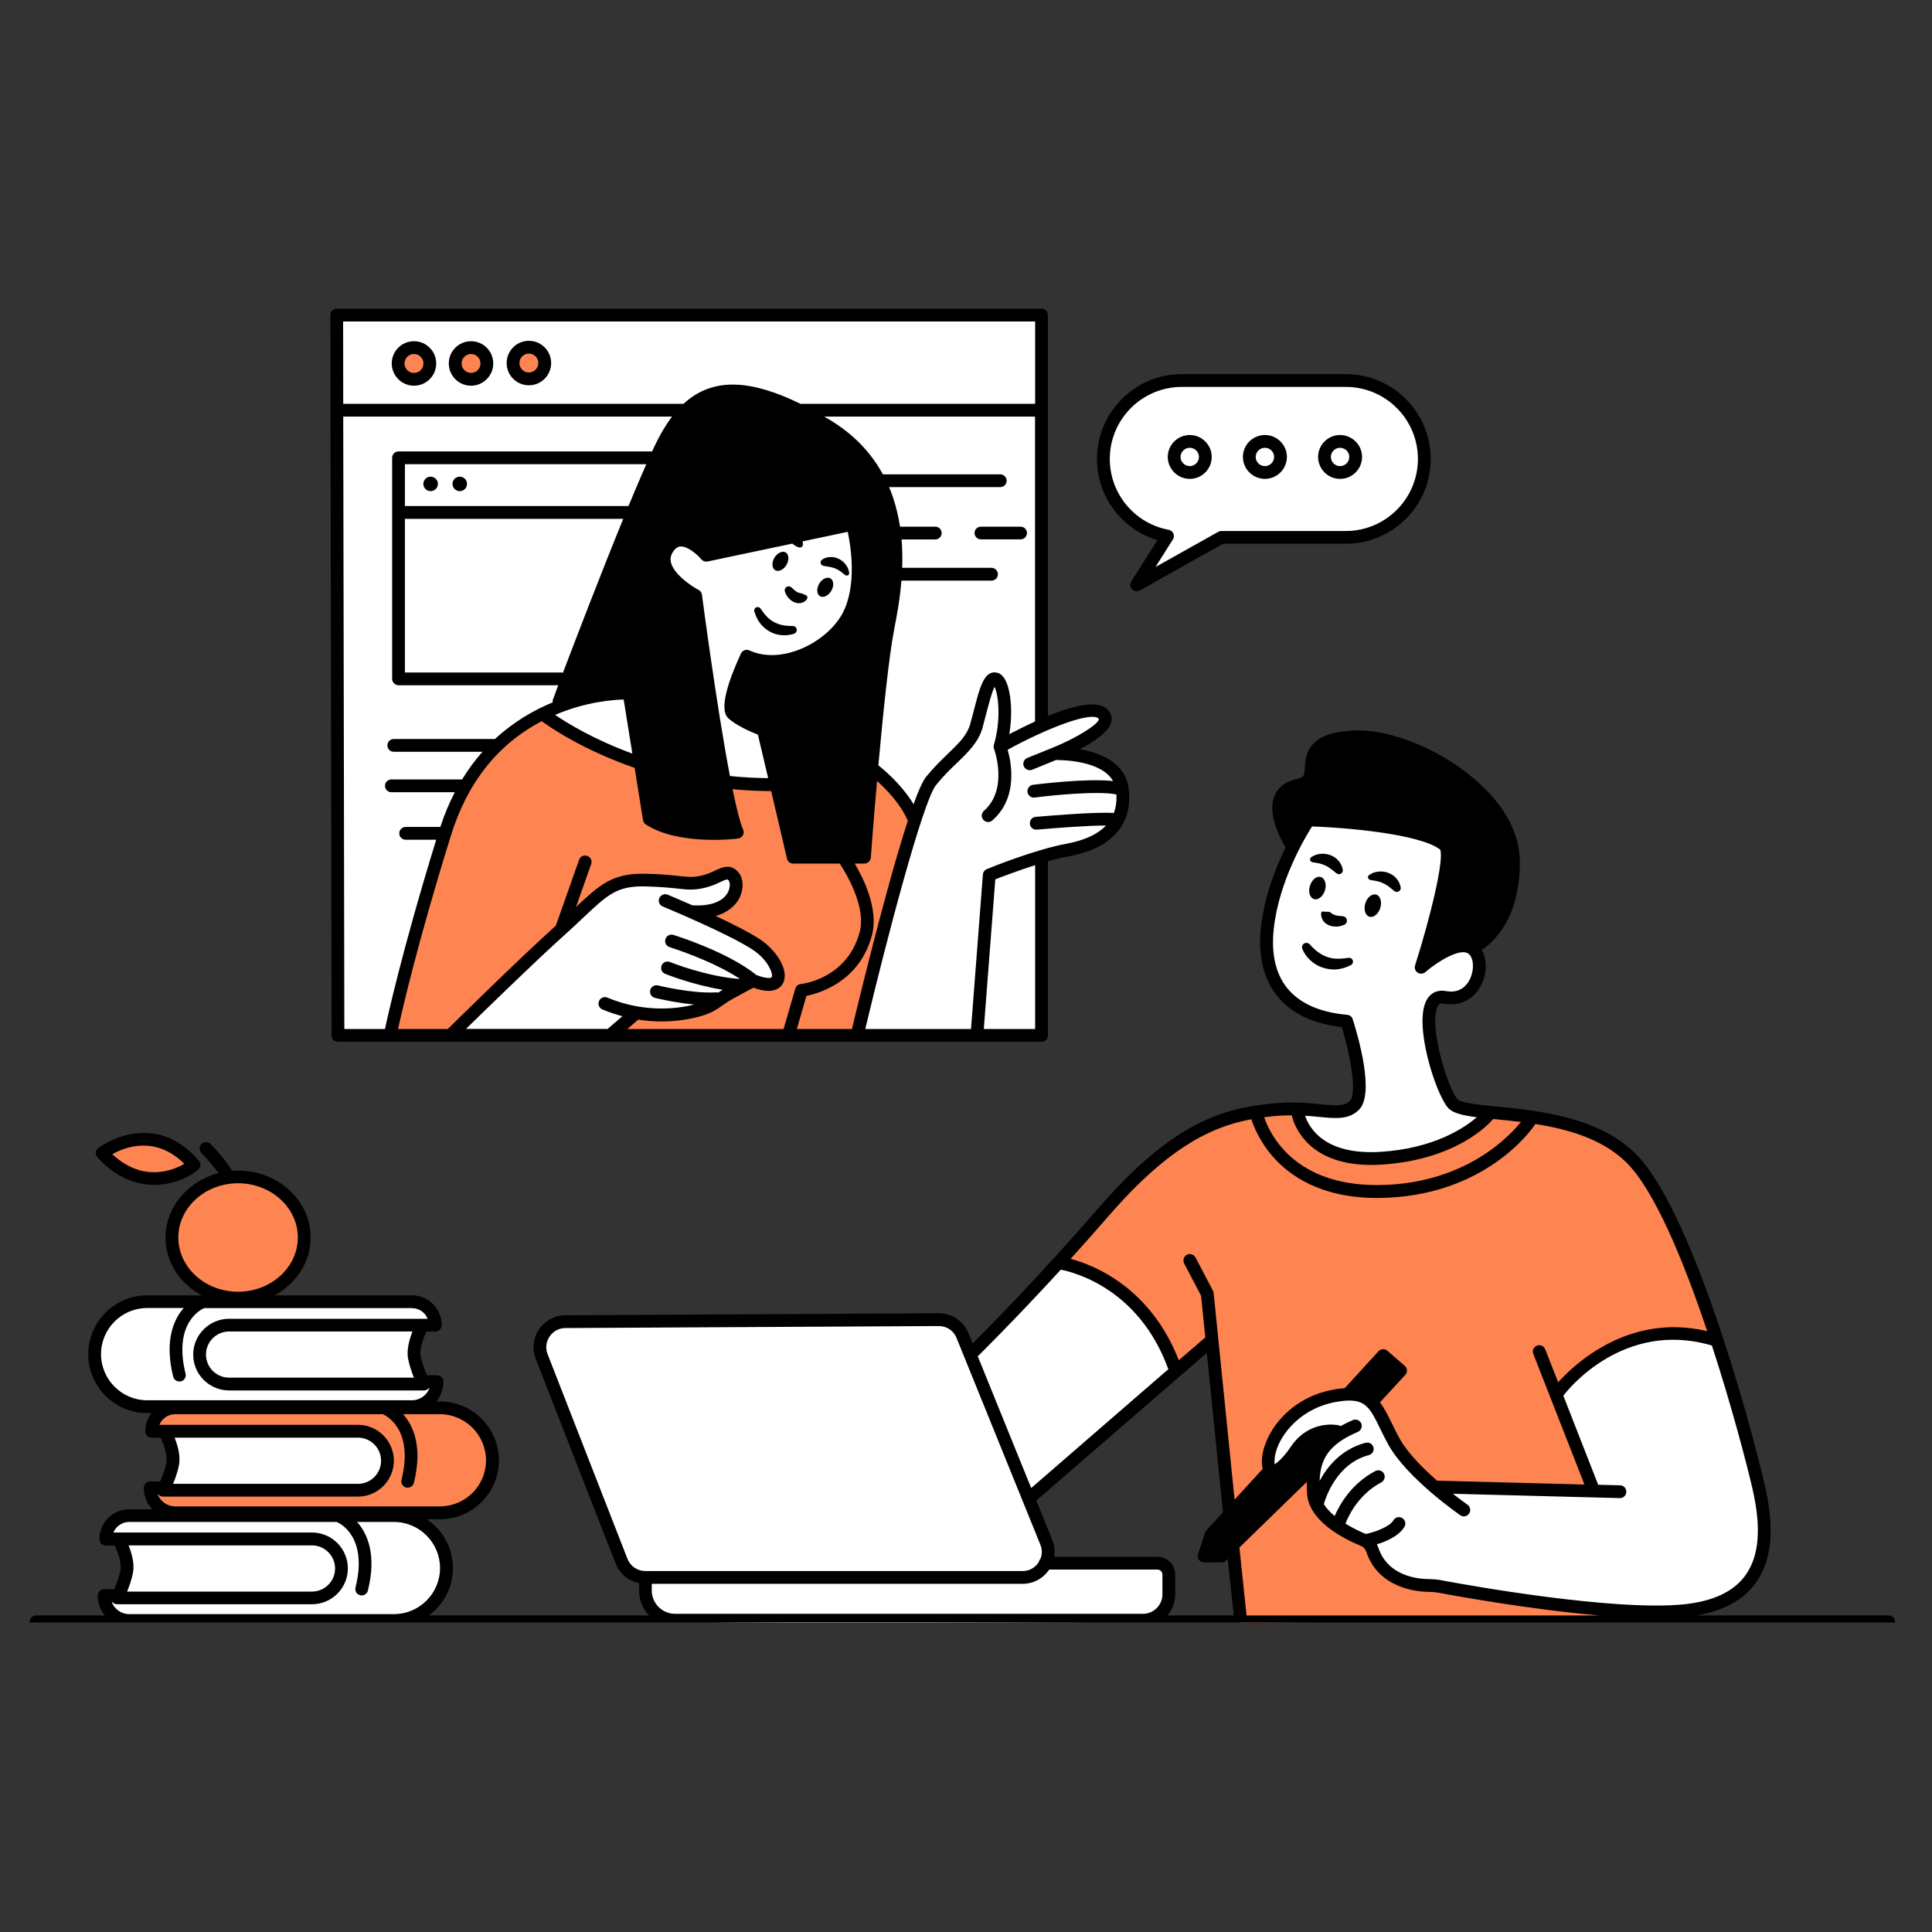
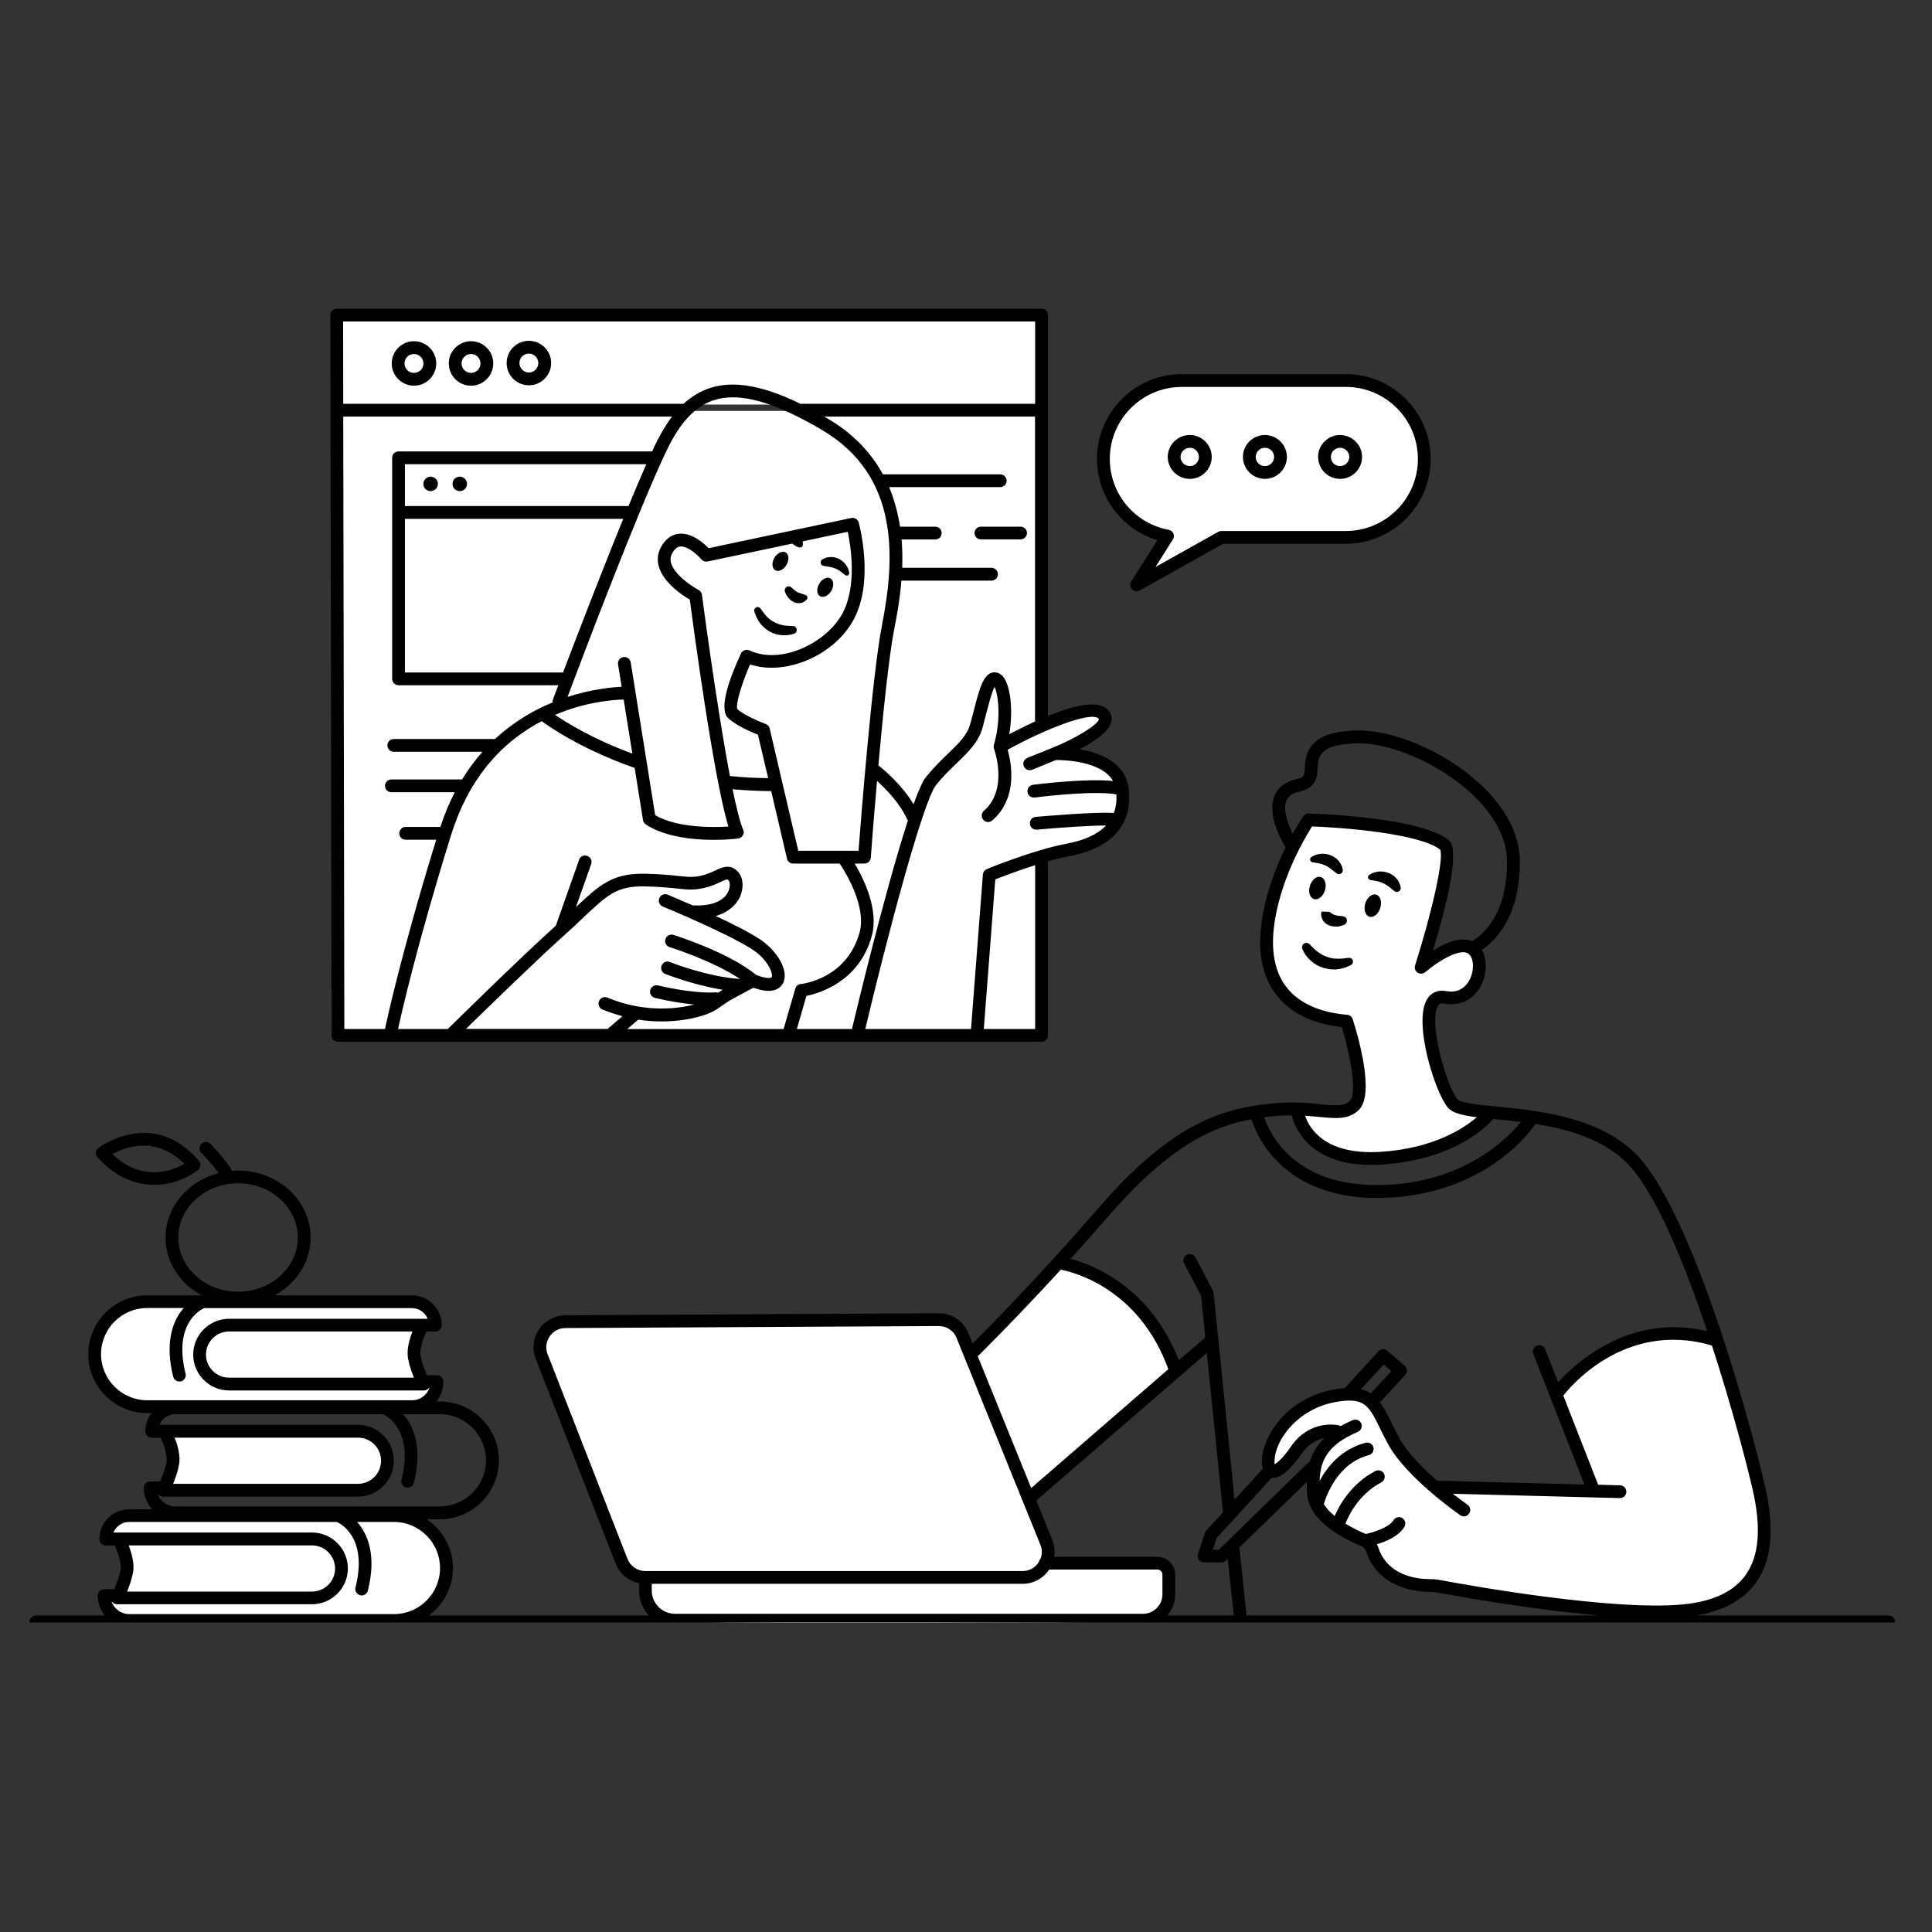
<svg xmlns="http://www.w3.org/2000/svg" width="100" zoomAndPan="magnify" viewBox="0 0 75 75" height="100" preserveAspectRatio="xMidYMid meet" version="1.0">
  <rect x="0" y="0" width="75" height="75" fill="#333333" stroke="none" />
  <defs>
    <clipPath id="ddd574d2b2">
      <path d="M 3 12 L 69 12 L 69 62.984 L 3 62.984 Z M 3 12 " clip-rule="nonzero" />
    </clipPath>
    <clipPath id="c37e8652ab">
-       <path d="M 4 13 L 67 13 L 67 62.984 L 4 62.984 Z M 4 13 " clip-rule="nonzero" />
-     </clipPath>
+       </clipPath>
    <clipPath id="a9aff81f93">
      <path d="M 1.148 11.984 L 73.898 11.984 L 73.898 62.984 L 1.148 62.984 Z M 1.148 11.984 " clip-rule="nonzero" />
    </clipPath>
  </defs>
  <g clip-path="url(#ddd574d2b2)">
    <path fill="#ffffff" d="M 40.402 15.707 L 13.148 15.707 L 13.148 12.203 L 40.402 12.203 Z M 33.098 40.285 L 37.941 40.238 L 37.945 40.195 L 40.402 40.195 L 40.402 33.43 C 41.16 33.219 41.957 32.988 42.465 32.812 C 43.664 32.398 43.801 31.477 43.617 30.551 C 43.434 29.629 41.219 29.121 41.219 29.121 C 41.219 29.121 43.062 28.199 42.879 27.738 C 42.695 27.277 41.59 27.555 40.758 27.922 C 40.645 27.977 40.523 28.027 40.402 28.086 L 40.402 15.953 L 13.027 15.953 L 13.027 40.195 L 33.125 40.195 C 33.105 40.254 33.098 40.285 33.098 40.285 Z M 55.352 17.828 L 55.352 17.758 C 55.352 16.145 54.043 14.832 52.426 14.832 L 45.832 14.832 C 44.219 14.832 42.91 16.145 42.91 17.758 L 42.91 17.828 C 42.91 19.238 43.91 20.418 45.238 20.691 L 44.219 22.477 L 47.562 20.754 L 52.43 20.754 C 54.043 20.754 55.352 19.441 55.352 17.828 Z M 3.613 52.469 C 3.613 52.469 4.012 50.562 5.703 50.5 C 7.395 50.438 16.348 50.59 16.348 50.59 L 16.902 51.391 L 13.992 51.414 C 15.305 51.457 16.348 51.516 16.348 51.516 C 16.348 51.516 15.949 52.867 16.469 53.543 L 13.031 53.641 C 15 53.629 16.992 53.605 16.992 53.605 C 16.992 53.605 17.453 54.223 16.469 54.406 C 15.488 54.59 5.52 54.684 5.52 54.684 C 5.52 54.684 3.734 54.559 3.613 52.469 Z M 8.234 53.395 C 8.082 53.242 7.953 53.027 7.906 52.746 C 7.941 53.055 8.012 53.258 8.234 53.395 Z M 8.871 51.453 C 8.871 51.453 8.52 51.516 8.238 51.746 C 8.422 51.625 8.691 51.52 9.09 51.453 C 9.09 51.453 9.098 51.453 9.102 51.453 Z M 14.012 57.82 C 14.012 57.82 15.242 57.391 14.992 56.465 C 14.746 55.543 13.793 55.543 13.793 55.543 L 6.441 55.605 C 6.441 55.605 6.781 56.805 6.473 57.758 Z M 17.332 61.02 C 17.332 62.281 16.102 62.895 16.102 62.895 L 4.566 62.957 L 3.949 62.004 L 5.418 62.004 L 4.719 61.82 C 5.305 61.141 4.75 59.758 4.75 59.758 L 12.105 59.789 L 4.105 59.695 C 4.105 59.695 4.32 58.832 5.398 58.742 C 6.473 58.648 16.012 58.926 16.012 58.926 C 16.012 58.926 17.332 59.758 17.332 61.02 Z M 13.066 60.27 C 13.133 60.387 13.184 60.531 13.211 60.711 C 13.199 60.531 13.145 60.387 13.066 60.27 Z M 41.309 48.867 L 37.664 52.422 L 39.473 56.852 C 38.609 54.828 37.203 51.578 37.203 51.578 C 37.203 51.578 37.141 51.27 35.605 51.27 C 34.066 51.27 21.824 51.391 21.824 51.391 C 21.824 51.391 20.777 51.453 21.023 52.621 L 24.344 61.051 L 25.082 61.297 C 25.082 61.297 25.145 62.711 25.574 62.895 C 26.004 63.082 44.707 62.957 44.707 62.957 C 44.707 62.957 45.262 62.402 45.324 61.602 C 45.387 60.805 45.016 60.559 45.016 60.559 L 40.711 60.617 C 40.711 60.617 40.402 59.141 40.094 58.34 C 40.078 58.301 40.055 58.242 40.027 58.176 L 45.508 53.066 C 45.047 50.715 41.309 48.867 41.309 48.867 Z M 66.781 52.055 C 66.781 52.055 64.934 51.637 63.32 51.914 C 61.703 52.191 60.414 53.992 60.414 53.992 L 61.891 57.867 C 61.891 57.867 57.047 57.961 55.844 57.59 C 54.645 57.223 54 55.191 53.215 54.363 C 52.43 53.531 51.367 54.223 50.309 54.824 C 49.246 55.422 49.293 57.039 49.293 57.039 L 50.262 56.438 C 51 55.285 51.832 55.699 51.832 55.699 C 50.906 56.066 50.859 57.27 50.859 57.27 C 50.859 57.27 51.094 58.977 51.969 59.207 C 52.844 59.438 53.262 60.129 53.262 60.129 C 53.492 61.238 55.383 61.465 55.383 61.465 C 55.383 61.465 61.844 62.621 64.844 62.574 C 67.844 62.527 68.535 60.82 68.535 59.344 C 68.535 57.867 66.781 52.055 66.781 52.055 Z M 52.336 39.594 C 52.336 39.594 52.891 41.305 52.754 42.18 C 52.613 43.055 51.969 43.148 51.969 43.148 L 50.398 43.195 C 50.398 43.195 50.492 44.672 52.938 44.809 C 55.383 44.949 56.766 43.934 57.875 43.195 C 57.875 43.195 56.305 43.195 56.031 42.316 C 55.754 41.441 55.152 39.828 55.57 39.043 C 55.57 39.043 55.66 38.812 56.262 38.719 C 56.863 38.629 57.508 38.352 57.508 37.477 C 57.508 36.598 56.906 36.047 55.336 37.43 L 56.305 33.137 C 56.305 33.137 55.984 31.754 50.77 31.938 C 50.77 31.938 49.105 34.984 49.199 36.461 C 49.293 37.934 49.754 39.41 52.336 39.594 Z M 52.336 39.594 " fill-opacity="1" fill-rule="evenodd" />
  </g>
  <g clip-path="url(#c37e8652ab)">
-     <path fill="#fe8452" d="M 21.223 14.047 C 21.223 14.43 20.914 14.742 20.531 14.742 C 20.148 14.742 19.84 14.43 19.84 14.047 C 19.84 13.664 20.148 13.355 20.531 13.355 C 20.914 13.355 21.223 13.664 21.223 14.047 Z M 18.285 13.34 C 17.902 13.34 17.594 13.648 17.594 14.031 C 17.594 14.418 17.902 14.727 18.285 14.727 C 18.668 14.727 18.98 14.418 18.98 14.031 C 18.98 13.648 18.668 13.34 18.285 13.34 Z M 16.117 13.34 C 15.734 13.34 15.422 13.648 15.422 14.031 C 15.422 14.418 15.734 14.727 16.117 14.727 C 16.5 14.727 16.809 14.418 16.809 14.031 C 16.809 13.648 16.5 13.34 16.117 13.34 Z M 17.992 30.551 C 16.945 32.074 14.98 40.07 14.98 40.07 L 17.656 40.039 C 17.656 40.039 23.18 34.688 23.902 34.301 C 24.625 33.918 26.285 34.211 26.652 34.289 C 27.023 34.363 28.344 33.871 28.344 33.871 C 28.344 33.871 28.668 34.059 28.59 34.582 C 28.516 35.102 27.102 35.441 27.102 35.441 L 29.684 36.797 C 29.684 36.797 30.379 37.734 30.129 38.059 C 29.883 38.379 29.039 38.027 29.039 38.027 C 29.039 38.027 28.484 38.672 27.332 39.18 C 26.176 39.688 24.516 39.41 24.516 39.41 L 23.824 40.105 L 33.098 40.289 L 35.684 31.57 L 33.93 29.77 L 33.562 33.277 L 30.93 33.324 L 30.148 30.418 L 28.258 30.277 L 28.625 32.125 C 27.285 32.398 25.305 31.801 25.305 31.801 L 24.84 29.633 C 22.996 29.445 21.105 27.648 21.105 27.648 C 20.145 27.996 17.992 30.551 17.992 30.551 Z M 9.176 45.547 C 7.762 45.547 6.613 46.641 6.613 47.992 C 6.613 49.344 7.758 50.438 9.176 50.438 C 10.59 50.438 11.734 49.344 11.734 47.992 C 11.734 46.641 10.586 45.547 9.176 45.547 Z M 7.488 45.223 C 6.199 43.699 4.074 44.715 4.074 44.715 C 5.598 46.516 7.488 45.223 7.488 45.223 Z M 6.352 54.559 C 6.352 54.559 6.043 55.207 6.012 55.484 L 14.164 55.637 C 14.164 55.637 15.055 56.25 14.961 56.961 C 14.871 57.668 14.316 57.914 13.395 57.883 C 12.473 57.852 5.855 57.789 5.855 57.789 C 5.855 57.789 6.07 58.773 6.812 58.805 C 7.551 58.836 17.055 58.742 17.055 58.742 C 17.055 58.742 19.391 58.434 19.145 56.621 C 18.898 54.805 16.961 54.652 16.961 54.652 Z M 41.309 48.867 C 41.309 48.867 44.816 50.254 45.508 53.07 L 46.895 52.145 L 47.723 58.559 L 49.293 57.035 C 49.293 57.035 49.062 55.652 50.031 55.051 C 51 54.453 52.199 54.129 52.199 54.129 L 53.586 52.699 L 54.414 53.207 L 53.215 54.363 C 53.215 54.363 54.461 57.129 55.844 57.59 C 57.23 58.051 61.891 57.867 61.891 57.867 L 60.414 53.992 C 60.414 53.992 62.629 50.945 66.781 52.055 C 66.781 52.055 64.934 46.422 63.734 45.316 C 62.535 44.211 60.551 43.426 59.492 43.285 C 58.43 43.148 57.875 43.195 57.875 43.195 C 57.875 43.195 55.891 45.316 52.938 44.809 C 49.984 44.301 50.398 43.195 50.398 43.195 C 50.398 43.195 46.109 41.809 40.988 49.055 M 47.77 60.035 L 48.137 62.988 L 62.535 62.895 L 61.887 62.391 L 55.891 61.648 C 55.891 61.648 53.582 61.418 53.258 60.125 L 51.969 59.203 L 51.09 58.281 L 50.859 57.266 Z M 47.77 60.035 " fill-opacity="1" fill-rule="evenodd" />
-   </g>
-   <path fill="#000000" d="M 34.527 19.43 C 35.219 22.016 33.559 33.273 33.559 33.273 L 30.93 33.32 L 29.727 28.473 L 28.344 27.691 L 28.945 25.707 C 28.945 25.707 30.652 26.121 31.621 25.336 C 32.59 24.555 33.098 23.539 33.281 22.477 C 33.469 21.414 33.051 20.539 33.051 20.539 L 27.652 21.555 C 27.652 21.555 26.27 20.262 25.898 21.23 C 25.531 22.199 27.055 23.168 27.055 23.168 L 28.621 32.121 C 28.621 32.121 26.594 32.812 25.301 31.801 L 24.488 27.473 C 24.406 27.02 23.949 26.734 23.508 26.859 L 21.516 27.414 C 21.516 27.414 24.977 17.953 25.945 16.895 C 26.914 15.832 27.375 15.004 28.668 15.141 C 29.957 15.277 33.836 16.848 34.527 19.43 Z M 50.723 55.93 C 50.121 56.527 49.293 57.035 49.293 57.035 L 47.031 59.574 L 46.711 60.449 L 47.449 60.449 L 50.863 57.266 L 51.832 55.699 C 51.832 55.699 51.324 55.328 50.723 55.93 Z M 52.199 54.129 L 53.215 54.359 L 54.414 53.207 L 53.586 52.699 Z M 56.859 30.09 C 54.691 28.566 52.336 28.473 51.602 28.797 C 50.859 29.121 51.047 29.629 50.816 30.09 C 50.586 30.551 50.355 30.09 49.801 30.828 C 49.246 31.566 50.078 32.629 50.078 32.629 L 50.77 31.934 C 50.77 31.934 54.879 32.027 55.754 32.395 C 56.629 32.766 56.168 33.598 56.168 33.598 L 55.34 37.426 C 56.539 36.363 57.367 36.734 57.367 36.734 C 57.367 36.734 57.785 36.273 58.57 35.07 C 59.355 33.871 59.027 31.613 56.859 30.09 Z M 56.859 30.09 " fill-opacity="1" fill-rule="evenodd" />
+     </g>
  <g clip-path="url(#a9aff81f93)">
-     <path fill="#000000" d="M 73.316 62.711 L 65.875 62.711 C 66.922 62.527 67.691 62.102 68.164 61.441 C 68.785 60.574 68.898 59.34 68.512 57.672 C 67.895 54.992 65.641 46.871 63.461 44.754 C 62.004 43.34 59.664 43.109 58.117 42.957 C 57.461 42.895 56.711 42.82 56.582 42.672 C 56.18 42.227 55.441 39.723 55.82 39.051 C 55.863 38.977 55.914 38.934 56.043 38.961 C 56.703 39.082 57.277 38.773 57.543 38.148 C 57.734 37.699 57.715 37.211 57.523 36.875 C 58.027 36.543 59 35.617 59 33.453 C 59 32.426 58.477 31.391 57.484 30.461 C 56.09 29.152 53.996 28.27 52.508 28.363 C 52.016 28.395 50.992 28.457 50.727 29.316 C 50.668 29.496 50.66 29.664 50.652 29.809 C 50.637 30.109 50.637 30.18 50.32 30.25 C 49.797 30.363 49.578 30.656 49.48 30.883 C 49.199 31.555 49.645 32.461 49.906 32.898 C 49.516 33.695 49.086 34.797 48.953 35.98 C 48.828 37.102 49.047 38.012 49.598 38.684 C 50.141 39.348 50.98 39.746 52.09 39.871 C 52.453 41.07 52.672 42.461 52.41 42.727 C 52.188 42.945 51.898 42.93 51.266 42.867 C 50.773 42.816 50.16 42.758 49.359 42.84 C 47.586 43.023 45.605 43.484 42.676 46.859 C 40.238 49.668 38.238 51.676 37.758 52.152 L 37.594 51.754 C 37.402 51.281 36.953 50.98 36.445 50.98 C 36.445 50.98 36.441 50.98 36.438 50.98 L 21.945 51.059 C 21.535 51.062 21.156 51.266 20.926 51.605 C 20.695 51.941 20.648 52.371 20.797 52.75 L 23.898 60.695 C 24.055 61.094 24.398 61.375 24.809 61.457 L 24.809 61.742 C 24.809 62.121 24.957 62.461 25.195 62.711 L 16.648 62.711 C 17.211 62.293 17.582 61.629 17.582 60.875 C 17.582 60.082 17.18 59.387 16.566 58.977 L 17.082 58.977 C 18.34 58.977 19.367 57.949 19.367 56.691 C 19.367 55.43 18.34 54.406 17.082 54.406 L 16.938 54.406 C 17.109 54.195 17.211 53.926 17.211 53.633 C 17.211 53.496 17.102 53.387 16.965 53.387 L 16.574 53.387 C 16.488 53.195 16.383 52.914 16.328 52.648 C 16.277 52.367 16.438 51.938 16.555 51.691 L 16.898 51.691 C 17.039 51.691 17.148 51.578 17.148 51.441 C 17.148 50.805 16.629 50.285 15.992 50.285 L 10.66 50.285 C 11.496 49.832 12.059 48.996 12.059 48.039 C 12.059 46.605 10.797 45.441 9.242 45.441 C 9.164 45.441 9.086 45.445 9.008 45.453 C 8.824 45.098 8.336 44.578 8.176 44.41 C 8.078 44.309 7.926 44.309 7.824 44.402 C 7.727 44.496 7.723 44.656 7.816 44.754 C 8.062 45.008 8.332 45.324 8.484 45.539 C 7.301 45.848 6.426 46.852 6.426 48.043 C 6.426 49 6.992 49.836 7.828 50.285 L 5.711 50.285 C 4.453 50.285 3.426 51.312 3.426 52.57 C 3.426 53.832 4.453 54.855 5.711 54.855 L 5.887 54.855 C 5.734 55.051 5.641 55.297 5.641 55.566 C 5.641 55.703 5.754 55.812 5.891 55.812 L 6.238 55.812 C 6.352 56.062 6.512 56.492 6.461 56.773 C 6.41 57.039 6.301 57.32 6.215 57.508 L 5.828 57.508 C 5.691 57.508 5.582 57.621 5.582 57.758 C 5.582 58.078 5.707 58.371 5.91 58.59 L 5.016 58.59 C 4.379 58.59 3.859 59.109 3.859 59.75 C 3.859 59.887 3.969 59.996 4.105 59.996 L 4.453 59.996 C 4.57 60.246 4.73 60.676 4.676 60.957 C 4.629 61.223 4.516 61.504 4.434 61.691 L 4.043 61.691 C 3.906 61.691 3.793 61.805 3.793 61.941 C 3.793 62.234 3.898 62.5 4.07 62.711 L 1.398 62.711 C 1.262 62.711 1.148 62.824 1.148 62.961 C 1.148 63.098 1.262 63.207 1.398 63.207 L 73.316 63.207 C 73.457 63.207 73.566 63.098 73.566 62.961 C 73.566 62.824 73.453 62.711 73.316 62.711 Z M 6.922 48.039 C 6.922 46.879 7.965 45.934 9.242 45.934 C 10.52 45.934 11.562 46.879 11.562 48.039 C 11.562 49.199 10.52 50.145 9.242 50.145 C 7.961 50.145 6.922 49.199 6.922 48.039 Z M 18.867 56.691 C 18.867 57.676 18.066 58.477 17.078 58.477 L 6.801 58.477 C 6.488 58.477 6.223 58.281 6.121 58.004 L 6.137 58.004 C 6.184 58.059 6.254 58.098 6.328 58.098 L 13.898 58.098 C 14.664 58.098 15.289 57.473 15.289 56.703 C 15.289 55.938 14.664 55.312 13.898 55.312 L 6.188 55.312 C 6.285 55.07 6.523 54.898 6.801 54.898 L 14.863 54.898 C 14.871 54.902 14.875 54.91 14.883 54.91 C 14.934 54.934 16.086 55.441 15.586 57.445 C 15.551 57.574 15.633 57.711 15.766 57.746 C 15.785 57.75 15.805 57.75 15.824 57.75 C 15.938 57.75 16.039 57.676 16.066 57.562 C 16.418 56.156 16.039 55.34 15.648 54.898 L 17.078 54.898 C 18.062 54.902 18.867 55.703 18.867 56.691 Z M 6.777 55.809 L 13.898 55.809 C 14.391 55.809 14.793 56.211 14.793 56.707 C 14.793 57.199 14.391 57.602 13.898 57.602 L 6.719 57.602 C 6.805 57.395 6.902 57.125 6.949 56.863 C 7.016 56.516 6.895 56.102 6.777 55.809 Z M 3.922 52.566 C 3.922 51.582 4.723 50.777 5.711 50.777 L 7.133 50.777 C 7.078 50.84 7.023 50.91 6.969 50.988 C 6.684 51.418 6.41 52.188 6.723 53.441 C 6.75 53.555 6.852 53.629 6.965 53.629 C 6.984 53.629 7.004 53.629 7.023 53.625 C 7.156 53.59 7.238 53.457 7.203 53.324 C 6.707 51.324 7.852 50.816 7.902 50.793 C 7.914 50.789 7.922 50.785 7.93 50.781 L 15.988 50.781 C 16.266 50.781 16.504 50.949 16.602 51.195 L 8.895 51.195 C 8.125 51.195 7.5 51.82 7.5 52.586 C 7.5 53.352 8.125 53.977 8.895 53.977 L 16.461 53.977 C 16.535 53.977 16.605 53.941 16.652 53.883 L 16.672 53.883 C 16.57 54.16 16.305 54.359 15.992 54.359 L 5.711 54.359 C 4.727 54.355 3.922 53.555 3.922 52.566 Z M 15.84 52.738 C 15.891 53.004 15.984 53.273 16.07 53.48 L 8.895 53.48 C 8.398 53.48 7.996 53.078 7.996 52.582 C 7.996 52.09 8.398 51.688 8.895 51.688 L 16.012 51.688 C 15.898 51.98 15.777 52.395 15.84 52.738 Z M 5.016 59.082 L 13.078 59.082 C 13.086 59.09 13.094 59.094 13.102 59.098 C 13.148 59.117 14.301 59.625 13.801 61.625 C 13.766 61.758 13.848 61.895 13.98 61.926 C 14 61.934 14.023 61.934 14.043 61.934 C 14.152 61.934 14.254 61.859 14.281 61.746 C 14.633 60.34 14.254 59.523 13.863 59.082 L 15.293 59.082 C 16.277 59.082 17.082 59.883 17.082 60.871 C 17.082 61.855 16.281 62.66 15.293 62.66 L 5.016 62.66 C 4.703 62.66 4.438 62.461 4.336 62.184 L 4.355 62.184 C 4.402 62.242 4.469 62.277 4.547 62.277 L 12.113 62.277 C 12.879 62.277 13.504 61.652 13.504 60.887 C 13.504 60.117 12.879 59.492 12.113 59.492 L 4.402 59.492 C 4.5 59.254 4.738 59.082 5.016 59.082 Z M 4.992 59.992 L 12.113 59.992 C 12.605 59.992 13.008 60.395 13.008 60.891 C 13.008 61.383 12.605 61.785 12.113 61.785 L 4.934 61.785 C 5.02 61.578 5.113 61.309 5.164 61.043 C 5.23 60.699 5.109 60.285 4.992 59.992 Z M 48.391 62.711 L 48.113 60.074 L 50.73 57.527 C 50.727 57.668 50.73 57.809 50.738 57.961 C 50.797 59.02 52.07 59.695 52.824 60.008 C 52.926 60.047 53.004 60.133 53.043 60.25 C 53.52 61.664 55.02 61.793 55.469 61.797 C 55.605 61.797 55.73 61.809 55.855 61.832 C 56.605 61.973 59.449 62.484 62.07 62.711 Z M 49.371 57.367 C 49.785 57.422 50.258 56.828 50.512 56.453 C 50.797 56.035 51.141 55.883 51.41 55.828 C 51.121 56.109 50.945 56.418 50.84 56.758 C 50.809 56.77 50.777 56.785 50.75 56.812 L 47.316 60.16 L 47.082 60.16 L 47.234 59.703 Z M 67.758 61.152 C 67.305 61.785 66.496 62.168 65.355 62.281 C 62.648 62.551 57.039 61.551 55.945 61.344 C 55.793 61.316 55.641 61.301 55.473 61.301 C 55.004 61.297 53.875 61.168 53.512 60.094 C 53.496 60.043 53.473 59.996 53.449 59.949 C 53.793 59.848 54.301 59.637 54.52 59.27 C 54.59 59.152 54.551 59 54.434 58.93 C 54.316 58.859 54.164 58.898 54.094 59.016 C 53.934 59.281 53.355 59.48 53.027 59.547 C 53.027 59.547 53.023 59.547 53.02 59.547 C 53.016 59.547 53.016 59.547 53.016 59.547 C 52.852 59.48 52.543 59.34 52.23 59.148 C 52.324 58.902 52.707 58.027 53.621 57.547 C 53.742 57.48 53.789 57.332 53.727 57.211 C 53.664 57.09 53.512 57.043 53.391 57.105 C 52.438 57.605 51.98 58.457 51.812 58.852 C 51.645 58.715 51.496 58.559 51.391 58.391 C 51.457 58.156 51.883 56.816 53.137 56.488 C 53.27 56.453 53.352 56.316 53.316 56.184 C 53.281 56.055 53.145 55.973 53.012 56.008 C 52.074 56.254 51.527 56.93 51.227 57.488 C 51.254 56.652 51.574 56.07 52.711 55.586 C 52.836 55.531 52.895 55.387 52.844 55.258 C 52.789 55.133 52.641 55.074 52.516 55.129 C 52.34 55.203 52.184 55.281 52.039 55.363 C 52.016 55.348 51.992 55.336 51.961 55.328 C 51.914 55.32 50.832 55.09 50.102 56.172 C 49.84 56.559 49.602 56.773 49.48 56.844 C 49.477 56.809 49.473 56.758 49.477 56.688 C 49.504 55.922 50.336 54.711 51.828 54.43 C 52.457 54.312 52.793 54.367 53.039 54.586 C 53.047 54.594 53.047 54.605 53.059 54.613 C 53.066 54.621 53.074 54.625 53.086 54.633 C 53.258 54.809 53.391 55.074 53.562 55.43 C 53.66 55.629 53.77 55.852 53.902 56.094 C 54.633 57.391 56.602 58.762 56.688 58.82 C 56.73 58.852 56.777 58.867 56.828 58.867 C 56.906 58.867 56.98 58.828 57.031 58.758 C 57.109 58.645 57.078 58.488 56.969 58.414 C 56.961 58.406 56.73 58.246 56.402 57.988 L 62.879 58.156 C 62.883 58.156 62.887 58.156 62.887 58.156 C 63.02 58.156 63.133 58.047 63.133 57.914 C 63.137 57.777 63.031 57.664 62.895 57.66 L 62.043 57.637 C 62.043 57.637 62.043 57.637 62.039 57.633 L 60.688 54.18 C 60.699 54.168 60.707 54.16 60.715 54.148 C 60.805 54.027 62.992 51.207 66.457 52.234 C 67.223 54.586 67.805 56.816 68.027 57.777 C 68.383 59.309 68.293 60.41 67.758 61.152 Z M 53.211 54.094 C 53.102 54.02 52.977 53.965 52.832 53.93 L 53.715 52.969 L 54.012 53.227 Z M 49.941 31.078 C 50.012 30.902 50.172 30.789 50.43 30.734 C 51.109 30.582 51.133 30.152 51.148 29.836 C 51.156 29.711 51.164 29.586 51.199 29.469 C 51.336 29.023 51.832 28.906 52.539 28.859 C 53.879 28.777 55.863 29.621 57.145 30.828 C 57.766 31.41 58.504 32.34 58.504 33.461 C 58.504 35.613 57.465 36.355 57.141 36.535 C 56.688 36.344 56.086 36.613 55.629 36.902 C 56.121 35.266 56.672 33.102 56.277 32.652 C 56.27 32.641 56.258 32.629 56.25 32.621 C 55.168 31.734 51.25 31.594 50.809 31.582 C 50.723 31.574 50.645 31.617 50.594 31.688 C 50.574 31.715 50.406 31.965 50.184 32.371 C 49.957 31.918 49.805 31.402 49.941 31.078 Z M 52.758 43.078 C 53.371 42.465 52.727 40.234 52.512 39.566 C 52.484 39.469 52.398 39.402 52.297 39.395 C 51.242 39.301 50.465 38.957 49.98 38.371 C 49.516 37.805 49.34 37.02 49.449 36.039 C 49.652 34.207 50.652 32.523 50.934 32.082 C 52.172 32.125 55.094 32.359 55.906 32.98 C 56.07 33.355 55.535 35.586 54.934 37.473 C 54.898 37.578 54.938 37.695 55.031 37.758 C 55.125 37.816 55.246 37.809 55.332 37.738 C 55.816 37.316 56.684 36.797 56.996 37.016 C 57.199 37.156 57.242 37.59 57.086 37.957 C 57.004 38.152 56.746 38.59 56.137 38.473 C 55.812 38.414 55.547 38.531 55.387 38.809 C 54.855 39.754 55.738 42.477 56.215 43.008 C 56.398 43.211 56.777 43.301 57.328 43.371 C 56.844 43.789 55.66 44.586 53.586 44.715 C 51.402 44.848 50.816 43.77 50.664 43.312 C 50.863 43.324 51.047 43.344 51.215 43.359 C 51.855 43.422 52.363 43.473 52.758 43.078 Z M 49.41 43.332 C 49.676 43.305 49.922 43.297 50.148 43.297 C 50.191 43.492 50.324 43.898 50.684 44.289 C 51.078 44.727 51.836 45.223 53.227 45.223 C 53.352 45.223 53.48 45.219 53.617 45.211 C 56.551 45.027 57.82 43.613 57.965 43.441 C 58 43.445 58.035 43.449 58.07 43.449 C 58.375 43.48 58.703 43.512 59.043 43.555 C 58.848 43.793 58.445 44.238 57.816 44.684 C 56.977 45.277 55.543 45.992 53.504 46.004 C 53.484 46.004 53.465 46.004 53.445 46.004 C 50.242 46.004 49.301 44.035 49.074 43.371 C 49.188 43.355 49.301 43.344 49.41 43.332 Z M 43.051 47.188 C 45.41 44.469 47.105 43.723 48.578 43.449 C 48.672 43.738 48.906 44.324 49.418 44.906 C 50.059 45.637 51.277 46.504 53.445 46.504 C 53.469 46.504 53.488 46.504 53.512 46.504 C 57.684 46.473 59.516 43.77 59.59 43.652 C 59.594 43.648 59.598 43.641 59.602 43.633 C 60.855 43.832 62.188 44.203 63.117 45.109 C 64.219 46.176 65.359 48.949 66.273 51.676 C 63.203 50.945 61.074 53.008 60.488 53.66 L 59.984 52.379 C 59.934 52.25 59.789 52.188 59.664 52.238 C 59.535 52.285 59.473 52.43 59.523 52.559 L 61.508 57.629 L 55.789 57.48 C 55.246 57.008 54.652 56.414 54.34 55.855 C 54.211 55.625 54.105 55.406 54.012 55.215 C 53.867 54.922 53.734 54.652 53.57 54.438 L 54.551 53.375 C 54.598 53.328 54.621 53.262 54.617 53.195 C 54.613 53.125 54.582 53.062 54.531 53.02 L 53.855 52.434 C 53.754 52.348 53.602 52.355 53.512 52.457 L 52.219 53.871 C 52.215 53.875 52.211 53.883 52.207 53.887 C 52.066 53.898 51.914 53.914 51.742 53.949 C 49.914 54.293 49.02 55.777 48.988 56.676 C 48.98 56.809 48.992 56.922 49.02 57.02 L 47.926 58.215 L 47.113 50.195 C 47.109 50.164 47.102 50.133 47.086 50.105 L 46.41 48.816 C 46.348 48.695 46.195 48.648 46.074 48.711 C 45.953 48.773 45.906 48.926 45.969 49.047 L 46.625 50.297 L 46.789 51.918 L 45.762 52.805 C 44.656 49.98 42.48 49.113 41.562 48.867 C 42.031 48.348 42.531 47.785 43.051 47.188 Z M 37.992 52.617 C 38.008 52.598 39.312 51.324 41.18 49.289 C 41.723 49.395 44.227 50.043 45.355 53.152 L 40.031 57.766 L 37.953 52.641 C 37.965 52.629 37.98 52.625 37.992 52.617 Z M 24.359 60.516 L 21.258 52.57 C 21.168 52.34 21.195 52.09 21.336 51.883 C 21.477 51.676 21.699 51.555 21.945 51.555 L 36.441 51.477 C 36.441 51.477 36.445 51.477 36.445 51.477 C 36.75 51.477 37.02 51.656 37.133 51.938 L 40.387 59.965 C 40.461 60.145 40.461 60.336 40.391 60.512 C 40.359 60.547 40.336 60.59 40.328 60.637 C 40.324 60.645 40.32 60.652 40.312 60.66 C 40.172 60.867 39.949 60.988 39.695 60.988 L 25.051 60.988 C 24.746 60.988 24.473 60.801 24.359 60.516 Z M 25.305 61.484 L 39.699 61.484 C 40.113 61.484 40.496 61.277 40.727 60.934 C 40.73 60.934 40.73 60.93 40.73 60.93 L 44.93 60.93 C 45.035 60.93 45.125 61.016 45.125 61.121 L 45.125 61.895 C 45.125 62.309 44.785 62.648 44.371 62.648 L 26.207 62.648 C 25.707 62.648 25.301 62.242 25.301 61.742 L 25.301 61.484 Z M 44.93 60.434 L 40.922 60.434 C 40.957 60.215 40.934 59.988 40.848 59.777 L 40.23 58.25 L 46.848 52.52 L 47.477 58.707 L 46.836 59.406 C 46.812 59.434 46.793 59.465 46.781 59.496 L 46.508 60.328 C 46.48 60.402 46.492 60.484 46.539 60.551 C 46.59 60.613 46.66 60.652 46.742 60.652 L 47.418 60.652 C 47.484 60.652 47.547 60.629 47.594 60.582 L 47.66 60.516 L 47.895 62.711 L 45.316 62.711 C 45.508 62.492 45.621 62.207 45.621 61.895 L 45.621 61.121 C 45.617 60.742 45.309 60.434 44.93 60.434 Z M 13.117 40.441 L 40.434 40.441 C 40.57 40.441 40.68 40.332 40.68 40.195 L 40.68 33.438 C 40.961 33.355 41.238 33.289 41.492 33.242 C 43.156 32.934 43.98 32.004 43.816 30.633 C 43.816 30.629 43.816 30.629 43.816 30.629 C 43.816 30.625 43.816 30.617 43.816 30.613 C 43.688 29.594 42.699 29.219 41.914 29.086 C 42.484 28.785 43.09 28.383 43.148 27.98 C 43.176 27.797 43.102 27.625 42.941 27.496 C 42.535 27.172 41.594 27.418 40.68 27.793 L 40.68 12.234 C 40.68 12.094 40.57 11.984 40.434 11.984 L 13.07 11.984 C 13.004 11.984 12.941 12.012 12.895 12.059 C 12.848 12.105 12.824 12.168 12.824 12.234 C 12.824 12.512 12.871 40.125 12.871 40.195 C 12.871 40.332 12.98 40.441 13.117 40.441 Z M 13.324 16.172 L 26.09 16.172 C 25.859 16.473 25.648 16.828 25.445 17.246 C 25.402 17.332 25.359 17.426 25.316 17.523 L 15.473 17.523 C 15.336 17.523 15.223 17.633 15.223 17.77 L 15.223 26.352 C 15.223 26.488 15.336 26.602 15.473 26.602 L 21.672 26.602 C 21.547 26.934 21.473 27.133 21.469 27.145 C 21.453 27.184 21.449 27.227 21.457 27.266 C 20.723 27.566 19.938 28.02 19.215 28.688 L 15.285 28.688 C 15.148 28.688 15.039 28.801 15.039 28.938 C 15.039 29.074 15.148 29.184 15.285 29.184 L 18.73 29.184 C 18.449 29.5 18.184 29.859 17.938 30.258 L 15.195 30.258 C 15.059 30.258 14.945 30.367 14.945 30.508 C 14.945 30.645 15.059 30.754 15.195 30.754 L 17.656 30.754 C 17.445 31.16 17.254 31.609 17.094 32.102 L 15.746 32.102 C 15.609 32.102 15.5 32.215 15.5 32.352 C 15.5 32.488 15.609 32.598 15.746 32.598 L 16.934 32.598 C 15.598 36.93 15.023 39.578 14.945 39.945 L 13.367 39.945 C 13.363 37.875 13.34 23.34 13.324 16.172 Z M 31.91 16.691 C 34.938 18.477 34.746 21.684 34.238 24.273 C 33.863 26.191 33.422 31.801 33.328 33.027 L 30.988 33.027 L 29.879 28.281 C 29.859 28.199 29.801 28.133 29.723 28.105 C 29.496 28.02 28.859 27.754 28.621 27.523 C 28.555 27.344 28.777 26.574 29.117 25.793 C 30.484 26.246 32.367 25.461 33.129 24.07 C 33.953 22.57 33.359 20.379 33.336 20.285 C 33.301 20.16 33.172 20.082 33.043 20.109 L 27.508 21.281 C 27.309 21.074 26.855 20.68 26.375 20.719 C 26.18 20.734 25.902 20.828 25.684 21.195 C 25.535 21.445 25.496 21.711 25.574 21.988 C 25.754 22.621 26.48 23.105 26.777 23.277 C 26.906 24.25 27.707 30.238 28.277 32.086 C 27.668 32.125 26.297 32.145 25.434 31.645 L 24.484 25.711 C 24.461 25.578 24.332 25.484 24.199 25.508 C 24.062 25.531 23.969 25.656 23.992 25.793 L 24.133 26.66 C 23.746 26.68 22.961 26.754 22.031 27.055 C 22.527 25.73 24.797 19.73 25.891 17.461 C 26.422 16.363 27.016 15.746 27.758 15.52 C 28.734 15.227 30.055 15.598 31.91 16.691 Z M 33.082 39.945 L 30.934 39.945 L 31.305 38.66 C 31.824 38.555 33.352 38.102 33.84 36.34 C 34.125 35.324 33.539 34.129 33.18 33.523 L 33.555 33.523 C 33.688 33.523 33.793 33.422 33.805 33.293 C 33.805 33.262 33.902 31.953 34.047 30.316 C 34.402 30.637 34.957 31.199 35.242 31.863 C 34.375 34.512 33.246 39.223 33.082 39.906 C 33.082 39.918 33.082 39.934 33.082 39.945 Z M 24.355 39.945 L 24.777 39.582 C 25.102 39.633 25.406 39.652 25.684 39.652 C 26.316 39.652 26.812 39.551 27.082 39.48 C 27.594 39.348 27.793 39.207 28.027 39.043 C 28.141 38.961 28.258 38.879 28.434 38.781 C 28.812 38.57 29.105 38.418 29.25 38.344 C 30.016 38.621 30.293 38.359 30.395 38.172 C 30.652 37.688 30.156 36.906 29.531 36.484 C 29.129 36.211 28.445 35.867 27.785 35.559 C 28.375 35.387 28.625 35.027 28.715 34.84 C 28.883 34.484 28.859 34.074 28.652 33.848 C 28.355 33.516 28.027 33.668 27.766 33.793 C 27.621 33.859 27.457 33.938 27.242 33.988 C 26.914 34.066 26.746 34.047 26.367 34.008 C 26.082 33.977 25.691 33.934 25.059 33.918 C 25.023 33.918 24.984 33.918 24.949 33.918 C 23.754 33.918 23.266 34.359 22.359 35.211 L 22.949 33.543 C 22.996 33.414 22.926 33.27 22.797 33.227 C 22.668 33.18 22.523 33.246 22.48 33.379 L 21.578 35.934 C 20.078 37.285 17.43 39.902 17.402 39.926 C 17.395 39.934 17.395 39.941 17.391 39.945 L 15.453 39.945 C 15.59 39.316 16.195 36.637 17.508 32.426 C 18.148 30.367 19.332 28.883 21.031 27.996 C 21.363 28.242 22.633 29.113 24.637 29.809 L 24.961 31.836 C 24.973 31.906 25.012 31.969 25.07 32.004 C 26.332 32.832 28.559 32.566 28.652 32.551 C 28.73 32.543 28.797 32.496 28.836 32.43 C 28.879 32.359 28.883 32.277 28.848 32.207 C 28.727 31.926 28.586 31.355 28.438 30.637 C 28.934 30.684 29.438 30.707 29.938 30.711 L 30.551 33.332 C 30.574 33.445 30.676 33.523 30.789 33.523 L 32.598 33.523 C 32.844 33.891 33.645 35.215 33.367 36.207 C 32.867 37.996 31.164 38.191 31.09 38.199 C 30.988 38.207 30.902 38.277 30.875 38.375 L 30.418 39.949 L 24.355 39.949 Z M 21.957 36.258 C 22.223 36.02 22.453 35.805 22.656 35.609 C 23.602 34.719 23.957 34.387 25.047 34.41 C 25.656 34.426 26.035 34.465 26.316 34.496 C 26.707 34.539 26.945 34.562 27.355 34.465 C 27.621 34.402 27.816 34.312 27.977 34.234 C 28.23 34.117 28.238 34.125 28.285 34.176 C 28.332 34.227 28.363 34.418 28.266 34.621 C 28.09 34.992 27.59 35.184 26.906 35.145 C 26.898 35.145 26.891 35.145 26.883 35.145 C 26.355 34.914 25.957 34.75 25.918 34.73 C 25.789 34.68 25.648 34.742 25.594 34.867 C 25.539 34.996 25.602 35.141 25.73 35.191 C 25.758 35.203 28.332 36.266 29.254 36.891 C 29.82 37.273 30.023 37.812 29.957 37.934 C 29.938 37.969 29.766 38.008 29.359 37.848 C 28.25 36.949 26.227 36.32 26.141 36.293 C 26.012 36.254 25.871 36.324 25.832 36.457 C 25.789 36.586 25.863 36.727 25.992 36.766 C 26.012 36.773 27.656 37.285 28.734 38.008 C 28.73 38.008 28.73 38.008 28.73 38.004 C 27.434 37.918 26.02 37.352 26.004 37.344 C 25.879 37.293 25.734 37.355 25.684 37.48 C 25.633 37.609 25.691 37.754 25.82 37.805 C 25.871 37.824 26.906 38.238 28.055 38.422 C 27.988 38.461 27.934 38.5 27.879 38.535 C 27.855 38.527 27.832 38.523 27.805 38.523 C 26.871 38.582 25.555 38.258 25.543 38.254 C 25.41 38.223 25.273 38.305 25.242 38.438 C 25.207 38.566 25.289 38.703 25.422 38.738 C 25.465 38.746 26.176 38.922 26.949 38.996 C 26.438 39.129 25.098 39.363 23.578 38.727 C 23.449 38.676 23.305 38.734 23.254 38.863 C 23.199 38.988 23.258 39.133 23.387 39.188 C 23.652 39.297 23.914 39.383 24.164 39.449 L 23.629 39.906 C 23.617 39.918 23.609 39.93 23.598 39.941 L 18.09 39.941 C 18.863 39.188 20.785 37.309 21.957 36.258 Z M 21.793 26.105 L 15.719 26.105 L 15.719 20.141 L 24.195 20.141 C 23.328 22.262 22.375 24.746 21.855 26.113 C 21.836 26.109 21.812 26.105 21.793 26.105 Z M 24.398 19.645 L 15.719 19.645 L 15.719 18.02 L 25.09 18.02 C 24.879 18.496 24.645 19.051 24.398 19.645 Z M 21.562 27.746 C 22.754 27.238 23.824 27.164 24.211 27.156 L 24.547 29.254 C 23.062 28.711 22.023 28.074 21.547 27.75 C 21.555 27.75 21.555 27.746 21.562 27.746 Z M 30.762 21.102 C 30.77 21.109 30.777 21.121 30.789 21.129 C 30.816 21.148 30.844 21.168 30.875 21.188 C 30.906 21.207 30.945 21.23 30.992 21.242 L 31.035 21.254 C 31.039 21.254 31.043 21.254 31.047 21.254 C 31.102 21.262 31.156 21.223 31.164 21.164 C 31.176 21.109 31.168 21.062 31.156 21.016 L 32.91 20.645 C 33.031 21.219 33.277 22.766 32.695 23.832 C 32.082 24.945 30.34 25.824 29.094 25.25 C 28.969 25.191 28.82 25.246 28.762 25.371 C 28.332 26.305 27.891 27.496 28.258 27.867 C 28.543 28.148 29.152 28.414 29.422 28.52 L 29.82 30.207 C 29.324 30.203 28.828 30.176 28.336 30.125 C 27.812 27.387 27.258 23.148 27.25 23.09 C 27.242 23.012 27.191 22.941 27.121 22.902 C 26.867 22.77 26.184 22.32 26.051 21.855 C 26.012 21.711 26.031 21.582 26.109 21.449 C 26.242 21.227 26.371 21.219 26.414 21.215 C 26.707 21.191 27.113 21.574 27.227 21.715 C 27.285 21.781 27.379 21.816 27.469 21.797 Z M 40.184 39.945 L 38.191 39.945 L 38.637 34.137 C 38.906 34.031 39.52 33.797 40.184 33.586 Z M 42.633 27.883 C 42.652 27.898 42.656 27.91 42.66 27.91 C 42.652 28.117 41.773 28.66 40.852 29.031 L 39.883 29.422 C 39.754 29.473 39.691 29.617 39.742 29.742 C 39.785 29.84 39.875 29.898 39.973 29.898 C 40.004 29.898 40.035 29.895 40.066 29.883 L 40.992 29.504 C 41.258 29.504 42.762 29.527 43.207 30.32 C 42.18 30.207 40.34 30.438 40.102 30.465 C 39.965 30.484 39.871 30.609 39.887 30.746 C 39.902 30.871 40.012 30.961 40.133 30.961 C 40.145 30.961 40.156 30.961 40.164 30.961 C 40.84 30.871 42.625 30.695 43.34 30.84 C 43.352 31.105 43.32 31.348 43.238 31.562 C 42.566 31.504 40.453 31.691 40.203 31.711 C 40.066 31.723 39.969 31.844 39.98 31.98 C 39.988 32.109 40.098 32.207 40.227 32.207 C 40.23 32.207 40.238 32.207 40.25 32.207 C 41.074 32.133 42.316 32.043 42.934 32.047 C 42.613 32.387 42.102 32.621 41.402 32.754 C 40.148 32.984 38.383 33.707 38.309 33.738 C 38.223 33.773 38.164 33.855 38.156 33.945 L 37.695 39.945 L 33.59 39.945 C 34.418 36.461 35.824 31.117 36.336 30.477 C 36.605 30.141 36.879 29.875 37.145 29.621 C 37.59 29.191 37.973 28.82 38.137 28.27 C 38.188 28.086 38.238 27.887 38.289 27.688 C 38.375 27.371 38.5 26.867 38.609 26.664 C 38.758 26.969 38.871 27.934 38.582 28.914 C 38.574 28.938 38.574 28.961 38.574 28.988 C 38.574 28.992 38.574 28.996 38.574 29 C 38.574 29.023 38.578 29.047 38.586 29.066 C 38.586 29.07 38.586 29.07 38.59 29.074 C 38.594 29.086 39.16 30.633 38.195 31.477 C 38.094 31.566 38.082 31.723 38.172 31.824 C 38.266 31.93 38.418 31.941 38.523 31.848 C 39.52 30.977 39.266 29.621 39.117 29.105 C 40.594 28.293 42.309 27.625 42.633 27.883 Z M 39.18 28.5 C 39.332 27.598 39.23 26.711 38.992 26.34 C 38.883 26.168 38.754 26.117 38.668 26.105 C 38.195 26.039 38.027 26.711 37.809 27.566 C 37.758 27.758 37.707 27.953 37.656 28.129 C 37.531 28.555 37.207 28.867 36.793 29.266 C 36.531 29.516 36.234 29.805 35.945 30.164 C 35.816 30.328 35.648 30.703 35.465 31.219 C 35.008 30.469 34.348 29.906 34.098 29.711 C 34.277 27.719 34.512 25.434 34.723 24.371 C 34.809 23.93 34.934 23.285 34.992 22.539 L 38.492 22.539 C 38.629 22.539 38.738 22.43 38.738 22.293 C 38.738 22.156 38.629 22.043 38.492 22.043 L 35.023 22.043 C 35.035 21.691 35.031 21.32 35 20.941 L 36.309 20.941 C 36.445 20.941 36.555 20.832 36.555 20.691 C 36.555 20.555 36.445 20.445 36.309 20.445 L 34.938 20.445 C 34.859 19.934 34.727 19.414 34.516 18.91 L 38.828 18.91 C 38.965 18.91 39.078 18.801 39.078 18.664 C 39.078 18.527 38.965 18.414 38.828 18.414 L 34.277 18.414 C 34.277 18.414 34.273 18.414 34.273 18.414 C 33.836 17.609 33.164 16.859 32.156 16.266 C 32.102 16.234 32.047 16.203 31.996 16.172 L 40.18 16.172 L 40.18 28.008 C 39.816 28.176 39.469 28.352 39.18 28.5 Z M 40.184 12.48 L 40.184 15.676 L 31.113 15.676 C 31.102 15.676 31.09 15.68 31.082 15.68 C 29.637 14.973 28.516 14.773 27.613 15.047 C 27.219 15.168 26.859 15.375 26.535 15.676 L 13.324 15.676 C 13.324 14.129 13.32 12.984 13.32 12.48 Z M 16.07 14.973 C 16.547 14.973 16.934 14.586 16.934 14.109 C 16.934 13.633 16.547 13.246 16.07 13.246 C 15.594 13.246 15.207 13.633 15.207 14.109 C 15.207 14.586 15.598 14.973 16.07 14.973 Z M 16.07 13.742 C 16.273 13.742 16.438 13.906 16.438 14.109 C 16.438 14.312 16.273 14.477 16.07 14.477 C 15.867 14.477 15.703 14.312 15.703 14.109 C 15.703 13.906 15.867 13.742 16.07 13.742 Z M 18.285 14.973 C 18.762 14.973 19.148 14.586 19.148 14.109 C 19.148 13.633 18.762 13.246 18.285 13.246 C 17.809 13.246 17.422 13.633 17.422 14.109 C 17.422 14.586 17.809 14.973 18.285 14.973 Z M 18.285 13.742 C 18.488 13.742 18.652 13.906 18.652 14.109 C 18.652 14.312 18.488 14.477 18.285 14.477 C 18.086 14.477 17.918 14.312 17.918 14.109 C 17.918 13.906 18.086 13.742 18.285 13.742 Z M 20.531 14.957 C 21.008 14.957 21.395 14.57 21.395 14.094 C 21.395 13.617 21.008 13.23 20.531 13.23 C 20.055 13.23 19.668 13.617 19.668 14.094 C 19.668 14.57 20.055 14.957 20.531 14.957 Z M 20.531 13.727 C 20.734 13.727 20.898 13.891 20.898 14.094 C 20.898 14.293 20.734 14.461 20.531 14.461 C 20.328 14.461 20.164 14.293 20.164 14.094 C 20.164 13.891 20.328 13.727 20.531 13.727 Z M 39.867 20.691 C 39.867 20.828 39.754 20.938 39.617 20.938 L 38.082 20.938 C 37.941 20.938 37.832 20.828 37.832 20.691 C 37.832 20.555 37.941 20.445 38.082 20.445 L 39.617 20.445 C 39.754 20.445 39.867 20.555 39.867 20.691 Z M 17 18.785 C 17 18.941 16.871 19.066 16.715 19.066 C 16.562 19.066 16.434 18.941 16.434 18.785 C 16.434 18.629 16.562 18.504 16.715 18.504 C 16.871 18.504 17 18.629 17 18.785 Z M 18.129 18.785 C 18.129 18.941 18.004 19.066 17.848 19.066 C 17.691 19.066 17.566 18.941 17.566 18.785 C 17.566 18.629 17.691 18.504 17.848 18.504 C 18.004 18.504 18.129 18.629 18.129 18.785 Z M 46.188 18.59 C 46.66 18.59 47.039 18.207 47.039 17.738 C 47.039 17.27 46.656 16.887 46.188 16.887 C 45.719 16.887 45.332 17.27 45.332 17.738 C 45.332 18.207 45.719 18.59 46.188 18.59 Z M 46.188 17.383 C 46.383 17.383 46.543 17.543 46.543 17.738 C 46.543 17.934 46.383 18.094 46.188 18.094 C 45.992 18.094 45.828 17.934 45.828 17.738 C 45.828 17.543 45.992 17.383 46.188 17.383 Z M 49.105 18.59 C 49.574 18.59 49.957 18.207 49.957 17.738 C 49.957 17.27 49.574 16.887 49.105 16.887 C 48.633 16.887 48.25 17.27 48.25 17.738 C 48.25 18.207 48.633 18.59 49.105 18.59 Z M 49.105 17.383 C 49.301 17.383 49.461 17.543 49.461 17.738 C 49.461 17.934 49.301 18.094 49.105 18.094 C 48.906 18.094 48.746 17.934 48.746 17.738 C 48.746 17.543 48.906 17.383 49.105 17.383 Z M 52.02 18.59 C 52.492 18.59 52.875 18.207 52.875 17.738 C 52.875 17.27 52.488 16.887 52.02 16.887 C 51.551 16.887 51.168 17.27 51.168 17.738 C 51.168 18.207 51.551 18.59 52.02 18.59 Z M 52.02 17.383 C 52.219 17.383 52.379 17.543 52.379 17.738 C 52.379 17.934 52.219 18.094 52.02 18.094 C 51.824 18.094 51.664 17.934 51.664 17.738 C 51.664 17.543 51.824 17.383 52.02 17.383 Z M 5.988 45.996 C 6.715 45.996 7.336 45.699 7.688 45.418 C 7.742 45.375 7.773 45.312 7.781 45.246 C 7.789 45.18 7.766 45.113 7.723 45.062 C 5.93 42.969 3.836 44.551 3.816 44.566 C 3.762 44.609 3.727 44.672 3.719 44.742 C 3.711 44.812 3.738 44.879 3.785 44.93 C 4.52 45.73 5.301 45.996 5.988 45.996 Z M 7.156 45.18 C 6.684 45.453 5.535 45.902 4.359 44.805 C 4.855 44.527 6.039 44.07 7.156 45.18 Z M 44.93 20.969 L 43.914 22.574 C 43.855 22.672 43.867 22.797 43.945 22.879 C 43.992 22.93 44.059 22.953 44.125 22.953 C 44.168 22.953 44.207 22.945 44.246 22.922 L 47.48 21.109 L 52.246 21.109 C 54.062 21.109 55.539 19.633 55.539 17.816 C 55.539 16 54.062 14.523 52.246 14.523 L 45.879 14.523 C 44.062 14.523 42.586 16 42.586 17.816 C 42.586 19.281 43.551 20.555 44.93 20.969 Z M 45.879 15.02 L 52.246 15.02 C 53.789 15.02 55.043 16.273 55.043 17.816 C 55.043 19.359 53.789 20.613 52.246 20.613 L 47.414 20.613 C 47.371 20.613 47.332 20.625 47.293 20.645 L 44.855 22.012 L 45.531 20.941 C 45.578 20.871 45.582 20.785 45.551 20.711 C 45.516 20.633 45.449 20.582 45.367 20.566 C 44.043 20.32 43.082 19.164 43.082 17.816 C 43.082 16.273 44.336 15.02 45.879 15.02 Z M 53 35.066 C 53.074 34.832 53.266 34.68 53.426 34.73 C 53.586 34.777 53.656 35.012 53.582 35.25 C 53.508 35.484 53.316 35.637 53.156 35.586 C 53 35.539 52.93 35.305 53 35.066 Z M 50.852 34.387 C 50.926 34.148 51.113 33.996 51.273 34.047 C 51.434 34.094 51.508 34.328 51.434 34.566 C 51.359 34.801 51.168 34.953 51.008 34.902 C 50.848 34.852 50.777 34.621 50.852 34.387 Z M 52.117 35.566 L 52.145 35.57 C 52.242 35.586 52.305 35.68 52.285 35.773 C 52.273 35.832 52.234 35.879 52.18 35.902 C 52.102 35.934 52.02 35.957 51.93 35.969 C 51.84 35.973 51.746 35.969 51.641 35.938 C 51.543 35.906 51.434 35.844 51.367 35.746 C 51.301 35.648 51.27 35.543 51.293 35.414 C 51.297 35.398 51.312 35.383 51.336 35.387 L 51.609 35.398 C 51.629 35.402 51.648 35.426 51.664 35.438 C 51.68 35.449 51.691 35.457 51.707 35.465 C 51.73 35.48 51.754 35.5 51.793 35.512 C 51.828 35.527 51.879 35.539 51.934 35.547 C 51.965 35.551 51.992 35.555 52.023 35.559 C 52.051 35.559 52.086 35.562 52.117 35.566 Z M 52.523 37.324 C 52.527 37.387 52.488 37.445 52.434 37.469 C 52.355 37.508 52.273 37.543 52.191 37.57 C 52.102 37.59 52.016 37.621 51.926 37.625 C 51.742 37.652 51.551 37.625 51.367 37.57 C 51.188 37.516 51.02 37.418 50.883 37.293 C 50.742 37.168 50.637 37.027 50.559 36.844 C 50.52 36.758 50.559 36.652 50.645 36.617 C 50.715 36.586 50.797 36.605 50.844 36.66 L 50.863 36.68 C 50.945 36.773 51.055 36.879 51.164 36.957 C 51.27 37.035 51.387 37.102 51.512 37.145 C 51.637 37.188 51.766 37.219 51.902 37.215 C 51.973 37.223 52.043 37.211 52.113 37.211 C 52.188 37.207 52.258 37.188 52.336 37.184 L 52.359 37.184 C 52.445 37.176 52.52 37.238 52.523 37.324 Z M 50.859 33.344 C 50.863 33.316 50.883 33.289 50.906 33.273 C 51.016 33.199 51.129 33.16 51.254 33.148 C 51.379 33.133 51.516 33.148 51.641 33.195 C 51.766 33.238 51.883 33.32 51.965 33.418 C 52.051 33.52 52.105 33.637 52.125 33.758 C 52.141 33.84 52.086 33.918 52.004 33.934 C 51.961 33.938 51.922 33.93 51.891 33.906 L 51.871 33.891 C 51.785 33.832 51.727 33.773 51.66 33.727 C 51.598 33.676 51.535 33.641 51.469 33.605 C 51.398 33.574 51.324 33.547 51.242 33.523 C 51.16 33.504 51.066 33.492 50.973 33.477 L 50.949 33.473 C 50.887 33.461 50.848 33.406 50.859 33.344 Z M 53.105 34.035 C 53.113 34.004 53.129 33.98 53.152 33.965 C 53.266 33.887 53.375 33.852 53.504 33.836 C 53.629 33.82 53.762 33.836 53.891 33.883 C 54.016 33.93 54.133 34.008 54.215 34.109 C 54.301 34.207 54.352 34.328 54.375 34.449 C 54.387 34.531 54.332 34.609 54.25 34.621 C 54.211 34.629 54.168 34.617 54.137 34.598 L 54.117 34.582 C 54.035 34.523 53.977 34.461 53.91 34.418 C 53.848 34.363 53.781 34.332 53.715 34.297 C 53.648 34.262 53.574 34.234 53.492 34.215 C 53.41 34.191 53.312 34.18 53.223 34.168 L 53.195 34.16 C 53.137 34.148 53.098 34.094 53.105 34.035 Z M 30.062 21.652 C 30.176 21.465 30.371 21.371 30.5 21.445 C 30.629 21.523 30.641 21.738 30.531 21.93 C 30.418 22.121 30.223 22.211 30.094 22.137 C 29.965 22.059 29.949 21.844 30.062 21.652 Z M 31.801 22.66 C 31.914 22.469 32.109 22.379 32.238 22.453 C 32.367 22.531 32.383 22.746 32.27 22.938 C 32.156 23.129 31.961 23.219 31.832 23.145 C 31.703 23.066 31.691 22.852 31.801 22.66 Z M 30.562 22.77 C 30.617 22.75 30.68 22.766 30.719 22.801 L 30.73 22.809 C 30.777 22.848 30.816 22.887 30.855 22.922 C 30.895 22.949 30.934 22.98 30.965 22.992 C 30.996 23.008 31.02 23.016 31.047 23.02 C 31.07 23.031 31.113 23.031 31.148 23.047 L 31.285 23.105 C 31.336 23.125 31.359 23.188 31.336 23.238 C 31.336 23.246 31.328 23.258 31.324 23.262 C 31.254 23.355 31.168 23.398 31.062 23.414 C 30.957 23.426 30.852 23.395 30.773 23.348 C 30.688 23.301 30.629 23.238 30.578 23.176 C 30.531 23.109 30.496 23.043 30.473 22.973 C 30.441 22.891 30.484 22.801 30.562 22.77 Z M 29.285 23.742 C 29.262 23.668 29.301 23.594 29.375 23.57 C 29.43 23.555 29.492 23.578 29.523 23.621 L 29.531 23.633 C 29.609 23.746 29.684 23.848 29.77 23.938 C 29.852 24.027 29.953 24.098 30.055 24.152 C 30.156 24.207 30.27 24.246 30.387 24.27 C 30.504 24.293 30.637 24.301 30.75 24.301 L 30.773 24.301 C 30.859 24.301 30.93 24.367 30.93 24.453 C 30.93 24.523 30.887 24.582 30.824 24.602 C 30.656 24.656 30.5 24.672 30.332 24.656 C 30.168 24.641 30.004 24.59 29.859 24.504 C 29.715 24.418 29.582 24.305 29.488 24.168 C 29.438 24.105 29.406 24.031 29.367 23.961 C 29.336 23.891 29.312 23.816 29.285 23.742 Z M 31.859 21.805 C 31.867 21.77 31.887 21.738 31.918 21.723 C 32.008 21.66 32.117 21.625 32.234 21.625 C 32.352 21.617 32.473 21.648 32.578 21.703 C 32.684 21.758 32.777 21.836 32.84 21.93 C 32.906 22.02 32.949 22.117 32.965 22.234 C 32.973 22.289 32.938 22.34 32.883 22.344 C 32.855 22.348 32.828 22.34 32.809 22.324 L 32.793 22.309 C 32.727 22.262 32.66 22.203 32.598 22.16 C 32.535 22.117 32.473 22.086 32.41 22.062 C 32.348 22.039 32.285 22.02 32.215 22.008 C 32.145 21.992 32.07 21.988 31.98 21.969 L 31.961 21.965 C 31.891 21.949 31.844 21.879 31.859 21.805 Z M 31.859 21.805 " fill-opacity="1" fill-rule="nonzero" />
+     <path fill="#000000" d="M 73.316 62.711 L 65.875 62.711 C 66.922 62.527 67.691 62.102 68.164 61.441 C 68.785 60.574 68.898 59.34 68.512 57.672 C 67.895 54.992 65.641 46.871 63.461 44.754 C 62.004 43.34 59.664 43.109 58.117 42.957 C 57.461 42.895 56.711 42.82 56.582 42.672 C 56.18 42.227 55.441 39.723 55.82 39.051 C 55.863 38.977 55.914 38.934 56.043 38.961 C 56.703 39.082 57.277 38.773 57.543 38.148 C 57.734 37.699 57.715 37.211 57.523 36.875 C 58.027 36.543 59 35.617 59 33.453 C 59 32.426 58.477 31.391 57.484 30.461 C 56.09 29.152 53.996 28.27 52.508 28.363 C 52.016 28.395 50.992 28.457 50.727 29.316 C 50.668 29.496 50.66 29.664 50.652 29.809 C 50.637 30.109 50.637 30.18 50.32 30.25 C 49.797 30.363 49.578 30.656 49.48 30.883 C 49.199 31.555 49.645 32.461 49.906 32.898 C 49.516 33.695 49.086 34.797 48.953 35.98 C 48.828 37.102 49.047 38.012 49.598 38.684 C 50.141 39.348 50.98 39.746 52.09 39.871 C 52.453 41.07 52.672 42.461 52.41 42.727 C 52.188 42.945 51.898 42.93 51.266 42.867 C 50.773 42.816 50.16 42.758 49.359 42.84 C 47.586 43.023 45.605 43.484 42.676 46.859 C 40.238 49.668 38.238 51.676 37.758 52.152 L 37.594 51.754 C 37.402 51.281 36.953 50.98 36.445 50.98 C 36.445 50.98 36.441 50.98 36.438 50.98 L 21.945 51.059 C 21.535 51.062 21.156 51.266 20.926 51.605 C 20.695 51.941 20.648 52.371 20.797 52.75 L 23.898 60.695 C 24.055 61.094 24.398 61.375 24.809 61.457 L 24.809 61.742 C 24.809 62.121 24.957 62.461 25.195 62.711 L 16.648 62.711 C 17.211 62.293 17.582 61.629 17.582 60.875 C 17.582 60.082 17.18 59.387 16.566 58.977 L 17.082 58.977 C 18.34 58.977 19.367 57.949 19.367 56.691 C 19.367 55.43 18.34 54.406 17.082 54.406 L 16.938 54.406 C 17.109 54.195 17.211 53.926 17.211 53.633 C 17.211 53.496 17.102 53.387 16.965 53.387 L 16.574 53.387 C 16.488 53.195 16.383 52.914 16.328 52.648 C 16.277 52.367 16.438 51.938 16.555 51.691 L 16.898 51.691 C 17.039 51.691 17.148 51.578 17.148 51.441 C 17.148 50.805 16.629 50.285 15.992 50.285 L 10.66 50.285 C 11.496 49.832 12.059 48.996 12.059 48.039 C 12.059 46.605 10.797 45.441 9.242 45.441 C 9.164 45.441 9.086 45.445 9.008 45.453 C 8.824 45.098 8.336 44.578 8.176 44.41 C 8.078 44.309 7.926 44.309 7.824 44.402 C 7.727 44.496 7.723 44.656 7.816 44.754 C 8.062 45.008 8.332 45.324 8.484 45.539 C 7.301 45.848 6.426 46.852 6.426 48.043 C 6.426 49 6.992 49.836 7.828 50.285 L 5.711 50.285 C 4.453 50.285 3.426 51.312 3.426 52.57 C 3.426 53.832 4.453 54.855 5.711 54.855 L 5.887 54.855 C 5.734 55.051 5.641 55.297 5.641 55.566 C 5.641 55.703 5.754 55.812 5.891 55.812 L 6.238 55.812 C 6.352 56.062 6.512 56.492 6.461 56.773 C 6.41 57.039 6.301 57.32 6.215 57.508 L 5.828 57.508 C 5.691 57.508 5.582 57.621 5.582 57.758 C 5.582 58.078 5.707 58.371 5.91 58.59 L 5.016 58.59 C 4.379 58.59 3.859 59.109 3.859 59.75 C 3.859 59.887 3.969 59.996 4.105 59.996 L 4.453 59.996 C 4.57 60.246 4.73 60.676 4.676 60.957 C 4.629 61.223 4.516 61.504 4.434 61.691 L 4.043 61.691 C 3.906 61.691 3.793 61.805 3.793 61.941 C 3.793 62.234 3.898 62.5 4.07 62.711 L 1.398 62.711 C 1.262 62.711 1.148 62.824 1.148 62.961 C 1.148 63.098 1.262 63.207 1.398 63.207 L 73.316 63.207 C 73.457 63.207 73.566 63.098 73.566 62.961 C 73.566 62.824 73.453 62.711 73.316 62.711 Z M 6.922 48.039 C 6.922 46.879 7.965 45.934 9.242 45.934 C 10.52 45.934 11.562 46.879 11.562 48.039 C 11.562 49.199 10.52 50.145 9.242 50.145 C 7.961 50.145 6.922 49.199 6.922 48.039 Z M 18.867 56.691 C 18.867 57.676 18.066 58.477 17.078 58.477 L 6.801 58.477 C 6.488 58.477 6.223 58.281 6.121 58.004 L 6.137 58.004 C 6.184 58.059 6.254 58.098 6.328 58.098 L 13.898 58.098 C 14.664 58.098 15.289 57.473 15.289 56.703 C 15.289 55.938 14.664 55.312 13.898 55.312 L 6.188 55.312 C 6.285 55.07 6.523 54.898 6.801 54.898 L 14.863 54.898 C 14.871 54.902 14.875 54.91 14.883 54.91 C 14.934 54.934 16.086 55.441 15.586 57.445 C 15.551 57.574 15.633 57.711 15.766 57.746 C 15.785 57.75 15.805 57.75 15.824 57.75 C 15.938 57.75 16.039 57.676 16.066 57.562 C 16.418 56.156 16.039 55.34 15.648 54.898 L 17.078 54.898 C 18.062 54.902 18.867 55.703 18.867 56.691 Z M 6.777 55.809 L 13.898 55.809 C 14.391 55.809 14.793 56.211 14.793 56.707 C 14.793 57.199 14.391 57.602 13.898 57.602 L 6.719 57.602 C 6.805 57.395 6.902 57.125 6.949 56.863 C 7.016 56.516 6.895 56.102 6.777 55.809 Z M 3.922 52.566 C 3.922 51.582 4.723 50.777 5.711 50.777 L 7.133 50.777 C 7.078 50.84 7.023 50.91 6.969 50.988 C 6.684 51.418 6.41 52.188 6.723 53.441 C 6.75 53.555 6.852 53.629 6.965 53.629 C 6.984 53.629 7.004 53.629 7.023 53.625 C 7.156 53.59 7.238 53.457 7.203 53.324 C 6.707 51.324 7.852 50.816 7.902 50.793 C 7.914 50.789 7.922 50.785 7.93 50.781 L 15.988 50.781 C 16.266 50.781 16.504 50.949 16.602 51.195 L 8.895 51.195 C 8.125 51.195 7.5 51.82 7.5 52.586 C 7.5 53.352 8.125 53.977 8.895 53.977 L 16.461 53.977 C 16.535 53.977 16.605 53.941 16.652 53.883 L 16.672 53.883 C 16.57 54.16 16.305 54.359 15.992 54.359 L 5.711 54.359 C 4.727 54.355 3.922 53.555 3.922 52.566 Z M 15.84 52.738 C 15.891 53.004 15.984 53.273 16.07 53.48 L 8.895 53.48 C 8.398 53.48 7.996 53.078 7.996 52.582 C 7.996 52.09 8.398 51.688 8.895 51.688 L 16.012 51.688 C 15.898 51.98 15.777 52.395 15.84 52.738 Z M 5.016 59.082 L 13.078 59.082 C 13.086 59.09 13.094 59.094 13.102 59.098 C 13.148 59.117 14.301 59.625 13.801 61.625 C 13.766 61.758 13.848 61.895 13.98 61.926 C 14 61.934 14.023 61.934 14.043 61.934 C 14.152 61.934 14.254 61.859 14.281 61.746 C 14.633 60.34 14.254 59.523 13.863 59.082 L 15.293 59.082 C 16.277 59.082 17.082 59.883 17.082 60.871 C 17.082 61.855 16.281 62.66 15.293 62.66 L 5.016 62.66 C 4.703 62.66 4.438 62.461 4.336 62.184 L 4.355 62.184 C 4.402 62.242 4.469 62.277 4.547 62.277 L 12.113 62.277 C 12.879 62.277 13.504 61.652 13.504 60.887 C 13.504 60.117 12.879 59.492 12.113 59.492 L 4.402 59.492 C 4.5 59.254 4.738 59.082 5.016 59.082 Z M 4.992 59.992 L 12.113 59.992 C 12.605 59.992 13.008 60.395 13.008 60.891 C 13.008 61.383 12.605 61.785 12.113 61.785 L 4.934 61.785 C 5.02 61.578 5.113 61.309 5.164 61.043 C 5.23 60.699 5.109 60.285 4.992 59.992 Z M 48.391 62.711 L 48.113 60.074 L 50.73 57.527 C 50.727 57.668 50.73 57.809 50.738 57.961 C 50.797 59.02 52.07 59.695 52.824 60.008 C 52.926 60.047 53.004 60.133 53.043 60.25 C 53.52 61.664 55.02 61.793 55.469 61.797 C 55.605 61.797 55.73 61.809 55.855 61.832 C 56.605 61.973 59.449 62.484 62.07 62.711 Z M 49.371 57.367 C 49.785 57.422 50.258 56.828 50.512 56.453 C 50.797 56.035 51.141 55.883 51.41 55.828 C 51.121 56.109 50.945 56.418 50.84 56.758 C 50.809 56.77 50.777 56.785 50.75 56.812 L 47.316 60.16 L 47.082 60.16 L 47.234 59.703 Z M 67.758 61.152 C 67.305 61.785 66.496 62.168 65.355 62.281 C 62.648 62.551 57.039 61.551 55.945 61.344 C 55.793 61.316 55.641 61.301 55.473 61.301 C 55.004 61.297 53.875 61.168 53.512 60.094 C 53.496 60.043 53.473 59.996 53.449 59.949 C 53.793 59.848 54.301 59.637 54.52 59.27 C 54.59 59.152 54.551 59 54.434 58.93 C 54.316 58.859 54.164 58.898 54.094 59.016 C 53.934 59.281 53.355 59.48 53.027 59.547 C 53.027 59.547 53.023 59.547 53.02 59.547 C 53.016 59.547 53.016 59.547 53.016 59.547 C 52.852 59.48 52.543 59.34 52.23 59.148 C 52.324 58.902 52.707 58.027 53.621 57.547 C 53.742 57.48 53.789 57.332 53.727 57.211 C 53.664 57.09 53.512 57.043 53.391 57.105 C 52.438 57.605 51.98 58.457 51.812 58.852 C 51.645 58.715 51.496 58.559 51.391 58.391 C 51.457 58.156 51.883 56.816 53.137 56.488 C 53.27 56.453 53.352 56.316 53.316 56.184 C 53.281 56.055 53.145 55.973 53.012 56.008 C 52.074 56.254 51.527 56.93 51.227 57.488 C 51.254 56.652 51.574 56.07 52.711 55.586 C 52.836 55.531 52.895 55.387 52.844 55.258 C 52.789 55.133 52.641 55.074 52.516 55.129 C 52.34 55.203 52.184 55.281 52.039 55.363 C 52.016 55.348 51.992 55.336 51.961 55.328 C 51.914 55.32 50.832 55.09 50.102 56.172 C 49.84 56.559 49.602 56.773 49.48 56.844 C 49.477 56.809 49.473 56.758 49.477 56.688 C 49.504 55.922 50.336 54.711 51.828 54.43 C 52.457 54.312 52.793 54.367 53.039 54.586 C 53.047 54.594 53.047 54.605 53.059 54.613 C 53.066 54.621 53.074 54.625 53.086 54.633 C 53.258 54.809 53.391 55.074 53.562 55.43 C 53.66 55.629 53.77 55.852 53.902 56.094 C 54.633 57.391 56.602 58.762 56.688 58.82 C 56.73 58.852 56.777 58.867 56.828 58.867 C 56.906 58.867 56.98 58.828 57.031 58.758 C 57.109 58.645 57.078 58.488 56.969 58.414 C 56.961 58.406 56.73 58.246 56.402 57.988 L 62.879 58.156 C 62.883 58.156 62.887 58.156 62.887 58.156 C 63.02 58.156 63.133 58.047 63.133 57.914 C 63.137 57.777 63.031 57.664 62.895 57.66 L 62.043 57.637 C 62.043 57.637 62.043 57.637 62.039 57.633 L 60.688 54.18 C 60.699 54.168 60.707 54.16 60.715 54.148 C 60.805 54.027 62.992 51.207 66.457 52.234 C 67.223 54.586 67.805 56.816 68.027 57.777 C 68.383 59.309 68.293 60.41 67.758 61.152 Z M 53.211 54.094 C 53.102 54.02 52.977 53.965 52.832 53.93 L 53.715 52.969 L 54.012 53.227 Z M 49.941 31.078 C 50.012 30.902 50.172 30.789 50.43 30.734 C 51.109 30.582 51.133 30.152 51.148 29.836 C 51.156 29.711 51.164 29.586 51.199 29.469 C 51.336 29.023 51.832 28.906 52.539 28.859 C 53.879 28.777 55.863 29.621 57.145 30.828 C 57.766 31.41 58.504 32.34 58.504 33.461 C 58.504 35.613 57.465 36.355 57.141 36.535 C 56.688 36.344 56.086 36.613 55.629 36.902 C 56.121 35.266 56.672 33.102 56.277 32.652 C 56.27 32.641 56.258 32.629 56.25 32.621 C 55.168 31.734 51.25 31.594 50.809 31.582 C 50.723 31.574 50.645 31.617 50.594 31.688 C 50.574 31.715 50.406 31.965 50.184 32.371 C 49.957 31.918 49.805 31.402 49.941 31.078 Z M 52.758 43.078 C 53.371 42.465 52.727 40.234 52.512 39.566 C 52.484 39.469 52.398 39.402 52.297 39.395 C 51.242 39.301 50.465 38.957 49.98 38.371 C 49.516 37.805 49.34 37.02 49.449 36.039 C 49.652 34.207 50.652 32.523 50.934 32.082 C 52.172 32.125 55.094 32.359 55.906 32.98 C 56.07 33.355 55.535 35.586 54.934 37.473 C 54.898 37.578 54.938 37.695 55.031 37.758 C 55.125 37.816 55.246 37.809 55.332 37.738 C 55.816 37.316 56.684 36.797 56.996 37.016 C 57.199 37.156 57.242 37.59 57.086 37.957 C 57.004 38.152 56.746 38.59 56.137 38.473 C 55.812 38.414 55.547 38.531 55.387 38.809 C 54.855 39.754 55.738 42.477 56.215 43.008 C 56.398 43.211 56.777 43.301 57.328 43.371 C 56.844 43.789 55.66 44.586 53.586 44.715 C 51.402 44.848 50.816 43.77 50.664 43.312 C 50.863 43.324 51.047 43.344 51.215 43.359 C 51.855 43.422 52.363 43.473 52.758 43.078 Z M 49.41 43.332 C 49.676 43.305 49.922 43.297 50.148 43.297 C 50.191 43.492 50.324 43.898 50.684 44.289 C 51.078 44.727 51.836 45.223 53.227 45.223 C 53.352 45.223 53.48 45.219 53.617 45.211 C 56.551 45.027 57.82 43.613 57.965 43.441 C 58 43.445 58.035 43.449 58.07 43.449 C 58.375 43.48 58.703 43.512 59.043 43.555 C 58.848 43.793 58.445 44.238 57.816 44.684 C 56.977 45.277 55.543 45.992 53.504 46.004 C 53.484 46.004 53.465 46.004 53.445 46.004 C 50.242 46.004 49.301 44.035 49.074 43.371 C 49.188 43.355 49.301 43.344 49.41 43.332 Z M 43.051 47.188 C 45.41 44.469 47.105 43.723 48.578 43.449 C 48.672 43.738 48.906 44.324 49.418 44.906 C 50.059 45.637 51.277 46.504 53.445 46.504 C 53.469 46.504 53.488 46.504 53.512 46.504 C 57.684 46.473 59.516 43.77 59.59 43.652 C 59.594 43.648 59.598 43.641 59.602 43.633 C 60.855 43.832 62.188 44.203 63.117 45.109 C 64.219 46.176 65.359 48.949 66.273 51.676 C 63.203 50.945 61.074 53.008 60.488 53.66 L 59.984 52.379 C 59.934 52.25 59.789 52.188 59.664 52.238 C 59.535 52.285 59.473 52.43 59.523 52.559 L 61.508 57.629 L 55.789 57.48 C 55.246 57.008 54.652 56.414 54.34 55.855 C 54.211 55.625 54.105 55.406 54.012 55.215 C 53.867 54.922 53.734 54.652 53.57 54.438 L 54.551 53.375 C 54.598 53.328 54.621 53.262 54.617 53.195 C 54.613 53.125 54.582 53.062 54.531 53.02 L 53.855 52.434 C 53.754 52.348 53.602 52.355 53.512 52.457 L 52.219 53.871 C 52.215 53.875 52.211 53.883 52.207 53.887 C 52.066 53.898 51.914 53.914 51.742 53.949 C 49.914 54.293 49.02 55.777 48.988 56.676 C 48.98 56.809 48.992 56.922 49.02 57.02 L 47.926 58.215 L 47.113 50.195 C 47.109 50.164 47.102 50.133 47.086 50.105 L 46.41 48.816 C 46.348 48.695 46.195 48.648 46.074 48.711 C 45.953 48.773 45.906 48.926 45.969 49.047 L 46.625 50.297 L 46.789 51.918 L 45.762 52.805 C 44.656 49.98 42.48 49.113 41.562 48.867 C 42.031 48.348 42.531 47.785 43.051 47.188 Z M 37.992 52.617 C 38.008 52.598 39.312 51.324 41.18 49.289 C 41.723 49.395 44.227 50.043 45.355 53.152 L 40.031 57.766 L 37.953 52.641 C 37.965 52.629 37.98 52.625 37.992 52.617 Z M 24.359 60.516 L 21.258 52.57 C 21.168 52.34 21.195 52.09 21.336 51.883 C 21.477 51.676 21.699 51.555 21.945 51.555 L 36.441 51.477 C 36.441 51.477 36.445 51.477 36.445 51.477 C 36.75 51.477 37.02 51.656 37.133 51.938 L 40.387 59.965 C 40.461 60.145 40.461 60.336 40.391 60.512 C 40.359 60.547 40.336 60.59 40.328 60.637 C 40.324 60.645 40.32 60.652 40.312 60.66 C 40.172 60.867 39.949 60.988 39.695 60.988 L 25.051 60.988 C 24.746 60.988 24.473 60.801 24.359 60.516 Z M 25.305 61.484 L 39.699 61.484 C 40.113 61.484 40.496 61.277 40.727 60.934 C 40.73 60.934 40.73 60.93 40.73 60.93 L 44.93 60.93 C 45.035 60.93 45.125 61.016 45.125 61.121 L 45.125 61.895 C 45.125 62.309 44.785 62.648 44.371 62.648 L 26.207 62.648 C 25.707 62.648 25.301 62.242 25.301 61.742 L 25.301 61.484 Z M 44.93 60.434 L 40.922 60.434 C 40.957 60.215 40.934 59.988 40.848 59.777 L 40.23 58.25 L 46.848 52.52 L 47.477 58.707 L 46.836 59.406 C 46.812 59.434 46.793 59.465 46.781 59.496 L 46.508 60.328 C 46.48 60.402 46.492 60.484 46.539 60.551 C 46.59 60.613 46.66 60.652 46.742 60.652 L 47.418 60.652 C 47.484 60.652 47.547 60.629 47.594 60.582 L 47.66 60.516 L 47.895 62.711 L 45.316 62.711 C 45.508 62.492 45.621 62.207 45.621 61.895 L 45.621 61.121 C 45.617 60.742 45.309 60.434 44.93 60.434 Z M 13.117 40.441 L 40.434 40.441 C 40.57 40.441 40.68 40.332 40.68 40.195 L 40.68 33.438 C 40.961 33.355 41.238 33.289 41.492 33.242 C 43.156 32.934 43.98 32.004 43.816 30.633 C 43.816 30.629 43.816 30.629 43.816 30.629 C 43.816 30.625 43.816 30.617 43.816 30.613 C 43.688 29.594 42.699 29.219 41.914 29.086 C 42.484 28.785 43.09 28.383 43.148 27.98 C 43.176 27.797 43.102 27.625 42.941 27.496 C 42.535 27.172 41.594 27.418 40.68 27.793 L 40.68 12.234 C 40.68 12.094 40.57 11.984 40.434 11.984 L 13.07 11.984 C 13.004 11.984 12.941 12.012 12.895 12.059 C 12.848 12.105 12.824 12.168 12.824 12.234 C 12.824 12.512 12.871 40.125 12.871 40.195 C 12.871 40.332 12.98 40.441 13.117 40.441 Z M 13.324 16.172 L 26.09 16.172 C 25.859 16.473 25.648 16.828 25.445 17.246 C 25.402 17.332 25.359 17.426 25.316 17.523 L 15.473 17.523 C 15.336 17.523 15.223 17.633 15.223 17.77 L 15.223 26.352 C 15.223 26.488 15.336 26.602 15.473 26.602 L 21.672 26.602 C 21.547 26.934 21.473 27.133 21.469 27.145 C 21.453 27.184 21.449 27.227 21.457 27.266 C 20.723 27.566 19.938 28.02 19.215 28.688 L 15.285 28.688 C 15.148 28.688 15.039 28.801 15.039 28.938 C 15.039 29.074 15.148 29.184 15.285 29.184 L 18.73 29.184 C 18.449 29.5 18.184 29.859 17.938 30.258 L 15.195 30.258 C 15.059 30.258 14.945 30.367 14.945 30.508 C 14.945 30.645 15.059 30.754 15.195 30.754 L 17.656 30.754 C 17.445 31.16 17.254 31.609 17.094 32.102 L 15.746 32.102 C 15.609 32.102 15.5 32.215 15.5 32.352 C 15.5 32.488 15.609 32.598 15.746 32.598 L 16.934 32.598 C 15.598 36.93 15.023 39.578 14.945 39.945 L 13.367 39.945 C 13.363 37.875 13.34 23.34 13.324 16.172 Z M 31.91 16.691 C 34.938 18.477 34.746 21.684 34.238 24.273 C 33.863 26.191 33.422 31.801 33.328 33.027 L 30.988 33.027 L 29.879 28.281 C 29.859 28.199 29.801 28.133 29.723 28.105 C 29.496 28.02 28.859 27.754 28.621 27.523 C 28.555 27.344 28.777 26.574 29.117 25.793 C 30.484 26.246 32.367 25.461 33.129 24.07 C 33.953 22.57 33.359 20.379 33.336 20.285 C 33.301 20.16 33.172 20.082 33.043 20.109 L 27.508 21.281 C 27.309 21.074 26.855 20.68 26.375 20.719 C 26.18 20.734 25.902 20.828 25.684 21.195 C 25.535 21.445 25.496 21.711 25.574 21.988 C 25.754 22.621 26.48 23.105 26.777 23.277 C 26.906 24.25 27.707 30.238 28.277 32.086 C 27.668 32.125 26.297 32.145 25.434 31.645 L 24.484 25.711 C 24.461 25.578 24.332 25.484 24.199 25.508 C 24.062 25.531 23.969 25.656 23.992 25.793 L 24.133 26.66 C 23.746 26.68 22.961 26.754 22.031 27.055 C 22.527 25.73 24.797 19.73 25.891 17.461 C 26.422 16.363 27.016 15.746 27.758 15.52 C 28.734 15.227 30.055 15.598 31.91 16.691 Z M 33.082 39.945 L 30.934 39.945 L 31.305 38.66 C 31.824 38.555 33.352 38.102 33.84 36.34 C 34.125 35.324 33.539 34.129 33.18 33.523 L 33.555 33.523 C 33.688 33.523 33.793 33.422 33.805 33.293 C 33.805 33.262 33.902 31.953 34.047 30.316 C 34.402 30.637 34.957 31.199 35.242 31.863 C 34.375 34.512 33.246 39.223 33.082 39.906 C 33.082 39.918 33.082 39.934 33.082 39.945 Z M 24.355 39.945 L 24.777 39.582 C 25.102 39.633 25.406 39.652 25.684 39.652 C 26.316 39.652 26.812 39.551 27.082 39.48 C 27.594 39.348 27.793 39.207 28.027 39.043 C 28.141 38.961 28.258 38.879 28.434 38.781 C 28.812 38.57 29.105 38.418 29.25 38.344 C 30.016 38.621 30.293 38.359 30.395 38.172 C 30.652 37.688 30.156 36.906 29.531 36.484 C 29.129 36.211 28.445 35.867 27.785 35.559 C 28.375 35.387 28.625 35.027 28.715 34.84 C 28.883 34.484 28.859 34.074 28.652 33.848 C 28.355 33.516 28.027 33.668 27.766 33.793 C 27.621 33.859 27.457 33.938 27.242 33.988 C 26.914 34.066 26.746 34.047 26.367 34.008 C 26.082 33.977 25.691 33.934 25.059 33.918 C 25.023 33.918 24.984 33.918 24.949 33.918 C 23.754 33.918 23.266 34.359 22.359 35.211 L 22.949 33.543 C 22.996 33.414 22.926 33.27 22.797 33.227 C 22.668 33.18 22.523 33.246 22.48 33.379 L 21.578 35.934 C 20.078 37.285 17.43 39.902 17.402 39.926 C 17.395 39.934 17.395 39.941 17.391 39.945 L 15.453 39.945 C 15.59 39.316 16.195 36.637 17.508 32.426 C 18.148 30.367 19.332 28.883 21.031 27.996 C 21.363 28.242 22.633 29.113 24.637 29.809 L 24.961 31.836 C 24.973 31.906 25.012 31.969 25.07 32.004 C 26.332 32.832 28.559 32.566 28.652 32.551 C 28.73 32.543 28.797 32.496 28.836 32.43 C 28.879 32.359 28.883 32.277 28.848 32.207 C 28.727 31.926 28.586 31.355 28.438 30.637 C 28.934 30.684 29.438 30.707 29.938 30.711 L 30.551 33.332 C 30.574 33.445 30.676 33.523 30.789 33.523 L 32.598 33.523 C 32.844 33.891 33.645 35.215 33.367 36.207 C 32.867 37.996 31.164 38.191 31.09 38.199 C 30.988 38.207 30.902 38.277 30.875 38.375 L 30.418 39.949 L 24.355 39.949 Z M 21.957 36.258 C 22.223 36.02 22.453 35.805 22.656 35.609 C 23.602 34.719 23.957 34.387 25.047 34.41 C 25.656 34.426 26.035 34.465 26.316 34.496 C 26.707 34.539 26.945 34.562 27.355 34.465 C 27.621 34.402 27.816 34.312 27.977 34.234 C 28.23 34.117 28.238 34.125 28.285 34.176 C 28.332 34.227 28.363 34.418 28.266 34.621 C 28.09 34.992 27.59 35.184 26.906 35.145 C 26.898 35.145 26.891 35.145 26.883 35.145 C 26.355 34.914 25.957 34.75 25.918 34.73 C 25.789 34.68 25.648 34.742 25.594 34.867 C 25.539 34.996 25.602 35.141 25.73 35.191 C 25.758 35.203 28.332 36.266 29.254 36.891 C 29.82 37.273 30.023 37.812 29.957 37.934 C 29.938 37.969 29.766 38.008 29.359 37.848 C 28.25 36.949 26.227 36.32 26.141 36.293 C 26.012 36.254 25.871 36.324 25.832 36.457 C 25.789 36.586 25.863 36.727 25.992 36.766 C 26.012 36.773 27.656 37.285 28.734 38.008 C 28.73 38.008 28.73 38.008 28.73 38.004 C 27.434 37.918 26.02 37.352 26.004 37.344 C 25.879 37.293 25.734 37.355 25.684 37.48 C 25.633 37.609 25.691 37.754 25.82 37.805 C 25.871 37.824 26.906 38.238 28.055 38.422 C 27.988 38.461 27.934 38.5 27.879 38.535 C 27.855 38.527 27.832 38.523 27.805 38.523 C 26.871 38.582 25.555 38.258 25.543 38.254 C 25.41 38.223 25.273 38.305 25.242 38.438 C 25.207 38.566 25.289 38.703 25.422 38.738 C 25.465 38.746 26.176 38.922 26.949 38.996 C 26.438 39.129 25.098 39.363 23.578 38.727 C 23.449 38.676 23.305 38.734 23.254 38.863 C 23.199 38.988 23.258 39.133 23.387 39.188 C 23.652 39.297 23.914 39.383 24.164 39.449 L 23.629 39.906 C 23.617 39.918 23.609 39.93 23.598 39.941 L 18.09 39.941 C 18.863 39.188 20.785 37.309 21.957 36.258 Z M 21.793 26.105 L 15.719 26.105 L 15.719 20.141 L 24.195 20.141 C 23.328 22.262 22.375 24.746 21.855 26.113 C 21.836 26.109 21.812 26.105 21.793 26.105 Z M 24.398 19.645 L 15.719 19.645 L 15.719 18.02 L 25.09 18.02 C 24.879 18.496 24.645 19.051 24.398 19.645 Z M 21.562 27.746 C 22.754 27.238 23.824 27.164 24.211 27.156 L 24.547 29.254 C 23.062 28.711 22.023 28.074 21.547 27.75 C 21.555 27.75 21.555 27.746 21.562 27.746 Z M 30.762 21.102 C 30.77 21.109 30.777 21.121 30.789 21.129 C 30.816 21.148 30.844 21.168 30.875 21.188 C 30.906 21.207 30.945 21.23 30.992 21.242 L 31.035 21.254 C 31.039 21.254 31.043 21.254 31.047 21.254 C 31.102 21.262 31.156 21.223 31.164 21.164 C 31.176 21.109 31.168 21.062 31.156 21.016 L 32.91 20.645 C 33.031 21.219 33.277 22.766 32.695 23.832 C 32.082 24.945 30.34 25.824 29.094 25.25 C 28.969 25.191 28.82 25.246 28.762 25.371 C 28.332 26.305 27.891 27.496 28.258 27.867 C 28.543 28.148 29.152 28.414 29.422 28.52 L 29.82 30.207 C 29.324 30.203 28.828 30.176 28.336 30.125 C 27.812 27.387 27.258 23.148 27.25 23.09 C 27.242 23.012 27.191 22.941 27.121 22.902 C 26.867 22.77 26.184 22.32 26.051 21.855 C 26.012 21.711 26.031 21.582 26.109 21.449 C 26.242 21.227 26.371 21.219 26.414 21.215 C 26.707 21.191 27.113 21.574 27.227 21.715 C 27.285 21.781 27.379 21.816 27.469 21.797 Z M 40.184 39.945 L 38.191 39.945 L 38.637 34.137 C 38.906 34.031 39.52 33.797 40.184 33.586 Z M 42.633 27.883 C 42.652 27.898 42.656 27.91 42.66 27.91 C 42.652 28.117 41.773 28.66 40.852 29.031 L 39.883 29.422 C 39.754 29.473 39.691 29.617 39.742 29.742 C 39.785 29.84 39.875 29.898 39.973 29.898 C 40.004 29.898 40.035 29.895 40.066 29.883 L 40.992 29.504 C 41.258 29.504 42.762 29.527 43.207 30.32 C 42.18 30.207 40.34 30.438 40.102 30.465 C 39.965 30.484 39.871 30.609 39.887 30.746 C 39.902 30.871 40.012 30.961 40.133 30.961 C 40.145 30.961 40.156 30.961 40.164 30.961 C 40.84 30.871 42.625 30.695 43.34 30.84 C 43.352 31.105 43.32 31.348 43.238 31.562 C 42.566 31.504 40.453 31.691 40.203 31.711 C 40.066 31.723 39.969 31.844 39.98 31.98 C 39.988 32.109 40.098 32.207 40.227 32.207 C 40.23 32.207 40.238 32.207 40.25 32.207 C 41.074 32.133 42.316 32.043 42.934 32.047 C 42.613 32.387 42.102 32.621 41.402 32.754 C 40.148 32.984 38.383 33.707 38.309 33.738 C 38.223 33.773 38.164 33.855 38.156 33.945 L 37.695 39.945 L 33.59 39.945 C 34.418 36.461 35.824 31.117 36.336 30.477 C 36.605 30.141 36.879 29.875 37.145 29.621 C 37.59 29.191 37.973 28.82 38.137 28.27 C 38.188 28.086 38.238 27.887 38.289 27.688 C 38.375 27.371 38.5 26.867 38.609 26.664 C 38.758 26.969 38.871 27.934 38.582 28.914 C 38.574 28.938 38.574 28.961 38.574 28.988 C 38.574 28.992 38.574 28.996 38.574 29 C 38.574 29.023 38.578 29.047 38.586 29.066 C 38.586 29.07 38.586 29.07 38.59 29.074 C 38.594 29.086 39.16 30.633 38.195 31.477 C 38.094 31.566 38.082 31.723 38.172 31.824 C 38.266 31.93 38.418 31.941 38.523 31.848 C 39.52 30.977 39.266 29.621 39.117 29.105 C 40.594 28.293 42.309 27.625 42.633 27.883 Z M 39.18 28.5 C 39.332 27.598 39.23 26.711 38.992 26.34 C 38.883 26.168 38.754 26.117 38.668 26.105 C 38.195 26.039 38.027 26.711 37.809 27.566 C 37.758 27.758 37.707 27.953 37.656 28.129 C 37.531 28.555 37.207 28.867 36.793 29.266 C 36.531 29.516 36.234 29.805 35.945 30.164 C 35.816 30.328 35.648 30.703 35.465 31.219 C 35.008 30.469 34.348 29.906 34.098 29.711 C 34.277 27.719 34.512 25.434 34.723 24.371 C 34.809 23.93 34.934 23.285 34.992 22.539 L 38.492 22.539 C 38.629 22.539 38.738 22.43 38.738 22.293 C 38.738 22.156 38.629 22.043 38.492 22.043 L 35.023 22.043 C 35.035 21.691 35.031 21.32 35 20.941 L 36.309 20.941 C 36.445 20.941 36.555 20.832 36.555 20.691 C 36.555 20.555 36.445 20.445 36.309 20.445 L 34.938 20.445 C 34.859 19.934 34.727 19.414 34.516 18.91 L 38.828 18.91 C 38.965 18.91 39.078 18.801 39.078 18.664 C 39.078 18.527 38.965 18.414 38.828 18.414 L 34.277 18.414 C 34.277 18.414 34.273 18.414 34.273 18.414 C 33.836 17.609 33.164 16.859 32.156 16.266 C 32.102 16.234 32.047 16.203 31.996 16.172 L 40.18 16.172 L 40.18 28.008 C 39.816 28.176 39.469 28.352 39.18 28.5 Z M 40.184 12.48 L 40.184 15.676 L 31.113 15.676 C 31.102 15.676 31.09 15.68 31.082 15.68 C 29.637 14.973 28.516 14.773 27.613 15.047 C 27.219 15.168 26.859 15.375 26.535 15.676 L 13.324 15.676 C 13.324 14.129 13.32 12.984 13.32 12.48 Z M 16.07 14.973 C 16.547 14.973 16.934 14.586 16.934 14.109 C 16.934 13.633 16.547 13.246 16.07 13.246 C 15.594 13.246 15.207 13.633 15.207 14.109 C 15.207 14.586 15.598 14.973 16.07 14.973 Z M 16.07 13.742 C 16.273 13.742 16.438 13.906 16.438 14.109 C 16.438 14.312 16.273 14.477 16.07 14.477 C 15.867 14.477 15.703 14.312 15.703 14.109 C 15.703 13.906 15.867 13.742 16.07 13.742 Z M 18.285 14.973 C 18.762 14.973 19.148 14.586 19.148 14.109 C 19.148 13.633 18.762 13.246 18.285 13.246 C 17.809 13.246 17.422 13.633 17.422 14.109 C 17.422 14.586 17.809 14.973 18.285 14.973 Z M 18.285 13.742 C 18.488 13.742 18.652 13.906 18.652 14.109 C 18.652 14.312 18.488 14.477 18.285 14.477 C 18.086 14.477 17.918 14.312 17.918 14.109 C 17.918 13.906 18.086 13.742 18.285 13.742 Z M 20.531 14.957 C 21.008 14.957 21.395 14.57 21.395 14.094 C 21.395 13.617 21.008 13.23 20.531 13.23 C 20.055 13.23 19.668 13.617 19.668 14.094 C 19.668 14.57 20.055 14.957 20.531 14.957 Z M 20.531 13.727 C 20.734 13.727 20.898 13.891 20.898 14.094 C 20.898 14.293 20.734 14.461 20.531 14.461 C 20.328 14.461 20.164 14.293 20.164 14.094 C 20.164 13.891 20.328 13.727 20.531 13.727 Z M 39.867 20.691 C 39.867 20.828 39.754 20.938 39.617 20.938 L 38.082 20.938 C 37.941 20.938 37.832 20.828 37.832 20.691 C 37.832 20.555 37.941 20.445 38.082 20.445 L 39.617 20.445 C 39.754 20.445 39.867 20.555 39.867 20.691 Z M 17 18.785 C 17 18.941 16.871 19.066 16.715 19.066 C 16.562 19.066 16.434 18.941 16.434 18.785 C 16.434 18.629 16.562 18.504 16.715 18.504 C 16.871 18.504 17 18.629 17 18.785 Z M 18.129 18.785 C 18.129 18.941 18.004 19.066 17.848 19.066 C 17.691 19.066 17.566 18.941 17.566 18.785 C 17.566 18.629 17.691 18.504 17.848 18.504 C 18.004 18.504 18.129 18.629 18.129 18.785 Z M 46.188 18.59 C 46.66 18.59 47.039 18.207 47.039 17.738 C 47.039 17.27 46.656 16.887 46.188 16.887 C 45.719 16.887 45.332 17.27 45.332 17.738 C 45.332 18.207 45.719 18.59 46.188 18.59 Z M 46.188 17.383 C 46.383 17.383 46.543 17.543 46.543 17.738 C 46.543 17.934 46.383 18.094 46.188 18.094 C 45.992 18.094 45.828 17.934 45.828 17.738 C 45.828 17.543 45.992 17.383 46.188 17.383 Z M 49.105 18.59 C 49.574 18.59 49.957 18.207 49.957 17.738 C 49.957 17.27 49.574 16.887 49.105 16.887 C 48.633 16.887 48.25 17.27 48.25 17.738 C 48.25 18.207 48.633 18.59 49.105 18.59 Z M 49.105 17.383 C 49.301 17.383 49.461 17.543 49.461 17.738 C 49.461 17.934 49.301 18.094 49.105 18.094 C 48.906 18.094 48.746 17.934 48.746 17.738 C 48.746 17.543 48.906 17.383 49.105 17.383 Z M 52.02 18.59 C 52.492 18.59 52.875 18.207 52.875 17.738 C 52.875 17.27 52.488 16.887 52.02 16.887 C 51.551 16.887 51.168 17.27 51.168 17.738 C 51.168 18.207 51.551 18.59 52.02 18.59 Z M 52.02 17.383 C 52.219 17.383 52.379 17.543 52.379 17.738 C 52.379 17.934 52.219 18.094 52.02 18.094 C 51.824 18.094 51.664 17.934 51.664 17.738 C 51.664 17.543 51.824 17.383 52.02 17.383 Z M 5.988 45.996 C 6.715 45.996 7.336 45.699 7.688 45.418 C 7.742 45.375 7.773 45.312 7.781 45.246 C 7.789 45.18 7.766 45.113 7.723 45.062 C 5.93 42.969 3.836 44.551 3.816 44.566 C 3.762 44.609 3.727 44.672 3.719 44.742 C 3.711 44.812 3.738 44.879 3.785 44.93 C 4.52 45.73 5.301 45.996 5.988 45.996 Z M 7.156 45.18 C 6.684 45.453 5.535 45.902 4.359 44.805 C 4.855 44.527 6.039 44.07 7.156 45.18 Z M 44.93 20.969 L 43.914 22.574 C 43.855 22.672 43.867 22.797 43.945 22.879 C 43.992 22.93 44.059 22.953 44.125 22.953 C 44.168 22.953 44.207 22.945 44.246 22.922 L 47.48 21.109 L 52.246 21.109 C 54.062 21.109 55.539 19.633 55.539 17.816 C 55.539 16 54.062 14.523 52.246 14.523 L 45.879 14.523 C 44.062 14.523 42.586 16 42.586 17.816 C 42.586 19.281 43.551 20.555 44.93 20.969 Z M 45.879 15.02 L 52.246 15.02 C 53.789 15.02 55.043 16.273 55.043 17.816 C 55.043 19.359 53.789 20.613 52.246 20.613 L 47.414 20.613 C 47.371 20.613 47.332 20.625 47.293 20.645 L 44.855 22.012 L 45.531 20.941 C 45.578 20.871 45.582 20.785 45.551 20.711 C 45.516 20.633 45.449 20.582 45.367 20.566 C 44.043 20.32 43.082 19.164 43.082 17.816 C 43.082 16.273 44.336 15.02 45.879 15.02 Z M 53 35.066 C 53.074 34.832 53.266 34.68 53.426 34.73 C 53.586 34.777 53.656 35.012 53.582 35.25 C 53.508 35.484 53.316 35.637 53.156 35.586 C 53 35.539 52.93 35.305 53 35.066 Z M 50.852 34.387 C 50.926 34.148 51.113 33.996 51.273 34.047 C 51.434 34.094 51.508 34.328 51.434 34.566 C 51.359 34.801 51.168 34.953 51.008 34.902 C 50.848 34.852 50.777 34.621 50.852 34.387 Z M 52.117 35.566 L 52.145 35.57 C 52.242 35.586 52.305 35.68 52.285 35.773 C 52.273 35.832 52.234 35.879 52.18 35.902 C 52.102 35.934 52.02 35.957 51.93 35.969 C 51.84 35.973 51.746 35.969 51.641 35.938 C 51.543 35.906 51.434 35.844 51.367 35.746 C 51.301 35.648 51.27 35.543 51.293 35.414 C 51.297 35.398 51.312 35.383 51.336 35.387 L 51.609 35.398 C 51.629 35.402 51.648 35.426 51.664 35.438 C 51.68 35.449 51.691 35.457 51.707 35.465 C 51.73 35.48 51.754 35.5 51.793 35.512 C 51.828 35.527 51.879 35.539 51.934 35.547 C 51.965 35.551 51.992 35.555 52.023 35.559 C 52.051 35.559 52.086 35.562 52.117 35.566 Z M 52.523 37.324 C 52.527 37.387 52.488 37.445 52.434 37.469 C 52.355 37.508 52.273 37.543 52.191 37.57 C 52.102 37.59 52.016 37.621 51.926 37.625 C 51.742 37.652 51.551 37.625 51.367 37.57 C 51.188 37.516 51.02 37.418 50.883 37.293 C 50.742 37.168 50.637 37.027 50.559 36.844 C 50.52 36.758 50.559 36.652 50.645 36.617 C 50.715 36.586 50.797 36.605 50.844 36.66 L 50.863 36.68 C 50.945 36.773 51.055 36.879 51.164 36.957 C 51.27 37.035 51.387 37.102 51.512 37.145 C 51.637 37.188 51.766 37.219 51.902 37.215 C 51.973 37.223 52.043 37.211 52.113 37.211 C 52.188 37.207 52.258 37.188 52.336 37.184 L 52.359 37.184 C 52.445 37.176 52.52 37.238 52.523 37.324 Z M 50.859 33.344 C 50.863 33.316 50.883 33.289 50.906 33.273 C 51.016 33.199 51.129 33.16 51.254 33.148 C 51.379 33.133 51.516 33.148 51.641 33.195 C 51.766 33.238 51.883 33.32 51.965 33.418 C 52.051 33.52 52.105 33.637 52.125 33.758 C 52.141 33.84 52.086 33.918 52.004 33.934 C 51.961 33.938 51.922 33.93 51.891 33.906 L 51.871 33.891 C 51.785 33.832 51.727 33.773 51.66 33.727 C 51.598 33.676 51.535 33.641 51.469 33.605 C 51.398 33.574 51.324 33.547 51.242 33.523 C 51.16 33.504 51.066 33.492 50.973 33.477 L 50.949 33.473 C 50.887 33.461 50.848 33.406 50.859 33.344 Z M 53.105 34.035 C 53.113 34.004 53.129 33.98 53.152 33.965 C 53.266 33.887 53.375 33.852 53.504 33.836 C 53.629 33.82 53.762 33.836 53.891 33.883 C 54.016 33.93 54.133 34.008 54.215 34.109 C 54.301 34.207 54.352 34.328 54.375 34.449 C 54.387 34.531 54.332 34.609 54.25 34.621 C 54.211 34.629 54.168 34.617 54.137 34.598 L 54.117 34.582 C 54.035 34.523 53.977 34.461 53.91 34.418 C 53.848 34.363 53.781 34.332 53.715 34.297 C 53.648 34.262 53.574 34.234 53.492 34.215 C 53.41 34.191 53.312 34.18 53.223 34.168 L 53.195 34.16 C 53.137 34.148 53.098 34.094 53.105 34.035 Z M 30.062 21.652 C 30.176 21.465 30.371 21.371 30.5 21.445 C 30.629 21.523 30.641 21.738 30.531 21.93 C 30.418 22.121 30.223 22.211 30.094 22.137 C 29.965 22.059 29.949 21.844 30.062 21.652 Z M 31.801 22.66 C 31.914 22.469 32.109 22.379 32.238 22.453 C 32.367 22.531 32.383 22.746 32.27 22.938 C 32.156 23.129 31.961 23.219 31.832 23.145 C 31.703 23.066 31.691 22.852 31.801 22.66 Z M 30.562 22.77 C 30.617 22.75 30.68 22.766 30.719 22.801 L 30.73 22.809 C 30.777 22.848 30.816 22.887 30.855 22.922 C 30.895 22.949 30.934 22.98 30.965 22.992 C 30.996 23.008 31.02 23.016 31.047 23.02 L 31.285 23.105 C 31.336 23.125 31.359 23.188 31.336 23.238 C 31.336 23.246 31.328 23.258 31.324 23.262 C 31.254 23.355 31.168 23.398 31.062 23.414 C 30.957 23.426 30.852 23.395 30.773 23.348 C 30.688 23.301 30.629 23.238 30.578 23.176 C 30.531 23.109 30.496 23.043 30.473 22.973 C 30.441 22.891 30.484 22.801 30.562 22.77 Z M 29.285 23.742 C 29.262 23.668 29.301 23.594 29.375 23.57 C 29.43 23.555 29.492 23.578 29.523 23.621 L 29.531 23.633 C 29.609 23.746 29.684 23.848 29.77 23.938 C 29.852 24.027 29.953 24.098 30.055 24.152 C 30.156 24.207 30.27 24.246 30.387 24.27 C 30.504 24.293 30.637 24.301 30.75 24.301 L 30.773 24.301 C 30.859 24.301 30.93 24.367 30.93 24.453 C 30.93 24.523 30.887 24.582 30.824 24.602 C 30.656 24.656 30.5 24.672 30.332 24.656 C 30.168 24.641 30.004 24.59 29.859 24.504 C 29.715 24.418 29.582 24.305 29.488 24.168 C 29.438 24.105 29.406 24.031 29.367 23.961 C 29.336 23.891 29.312 23.816 29.285 23.742 Z M 31.859 21.805 C 31.867 21.77 31.887 21.738 31.918 21.723 C 32.008 21.66 32.117 21.625 32.234 21.625 C 32.352 21.617 32.473 21.648 32.578 21.703 C 32.684 21.758 32.777 21.836 32.84 21.93 C 32.906 22.02 32.949 22.117 32.965 22.234 C 32.973 22.289 32.938 22.34 32.883 22.344 C 32.855 22.348 32.828 22.34 32.809 22.324 L 32.793 22.309 C 32.727 22.262 32.66 22.203 32.598 22.16 C 32.535 22.117 32.473 22.086 32.41 22.062 C 32.348 22.039 32.285 22.02 32.215 22.008 C 32.145 21.992 32.07 21.988 31.98 21.969 L 31.961 21.965 C 31.891 21.949 31.844 21.879 31.859 21.805 Z M 31.859 21.805 " fill-opacity="1" fill-rule="nonzero" />
  </g>
</svg>